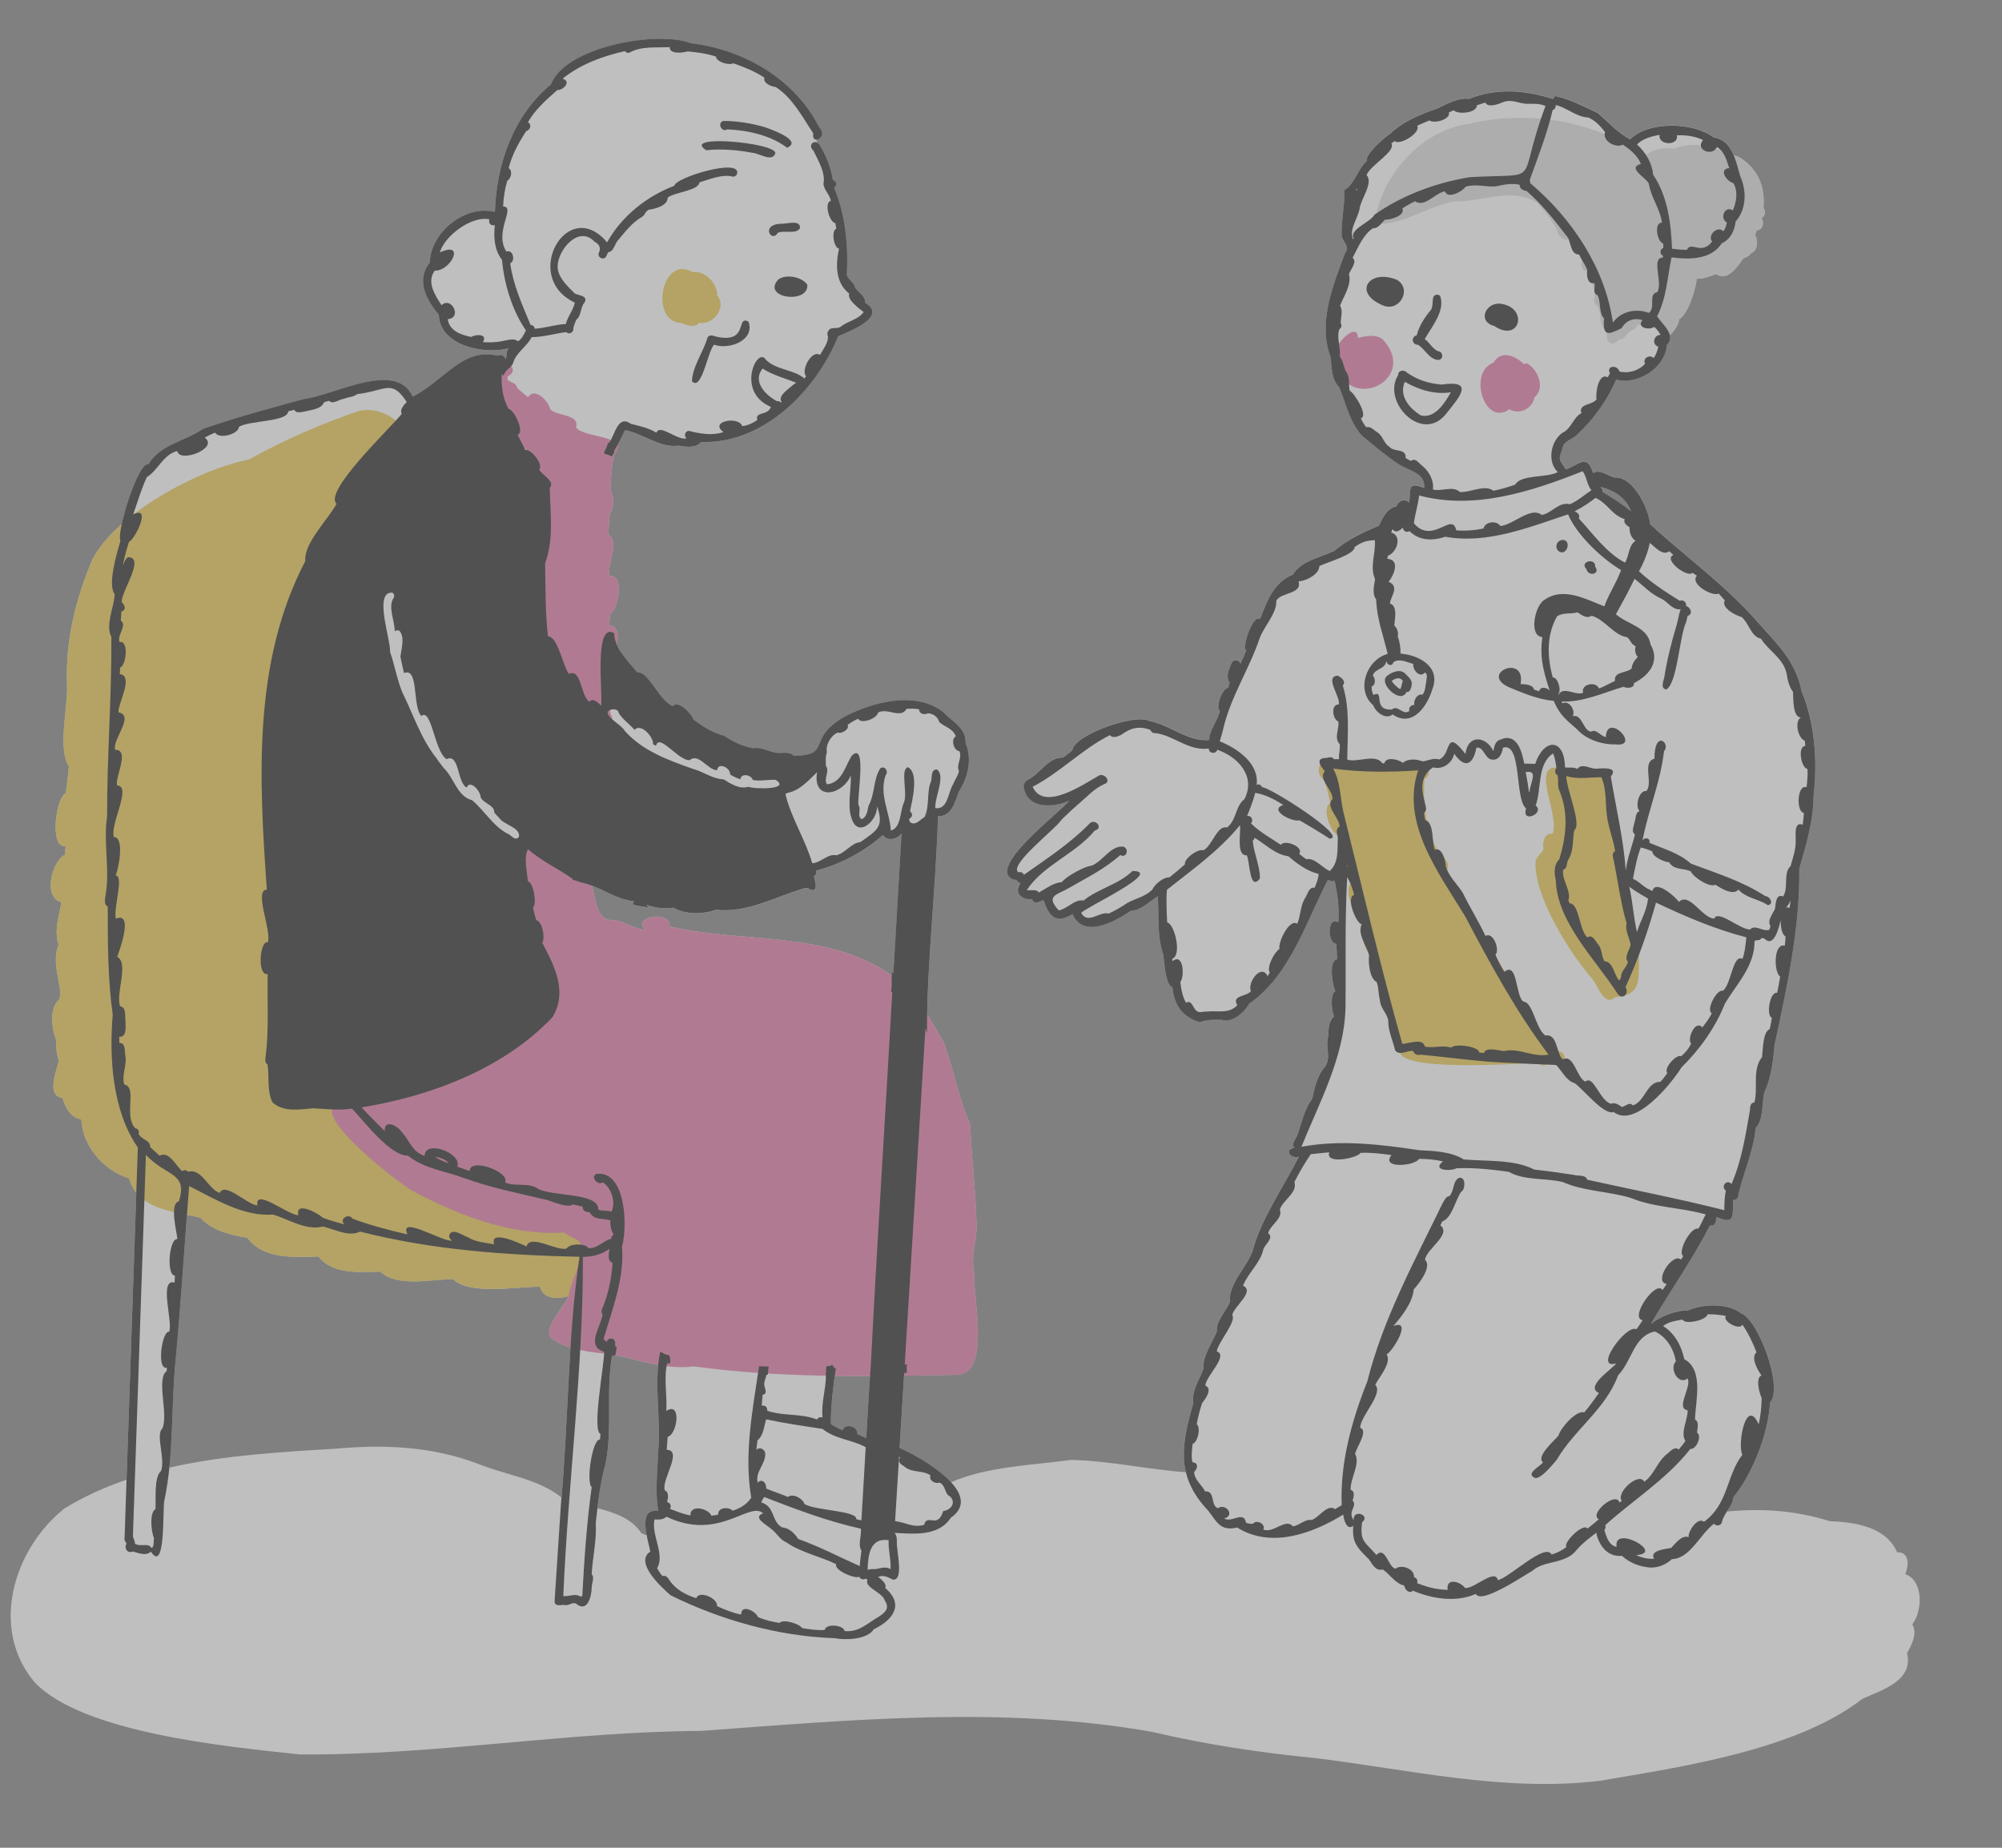
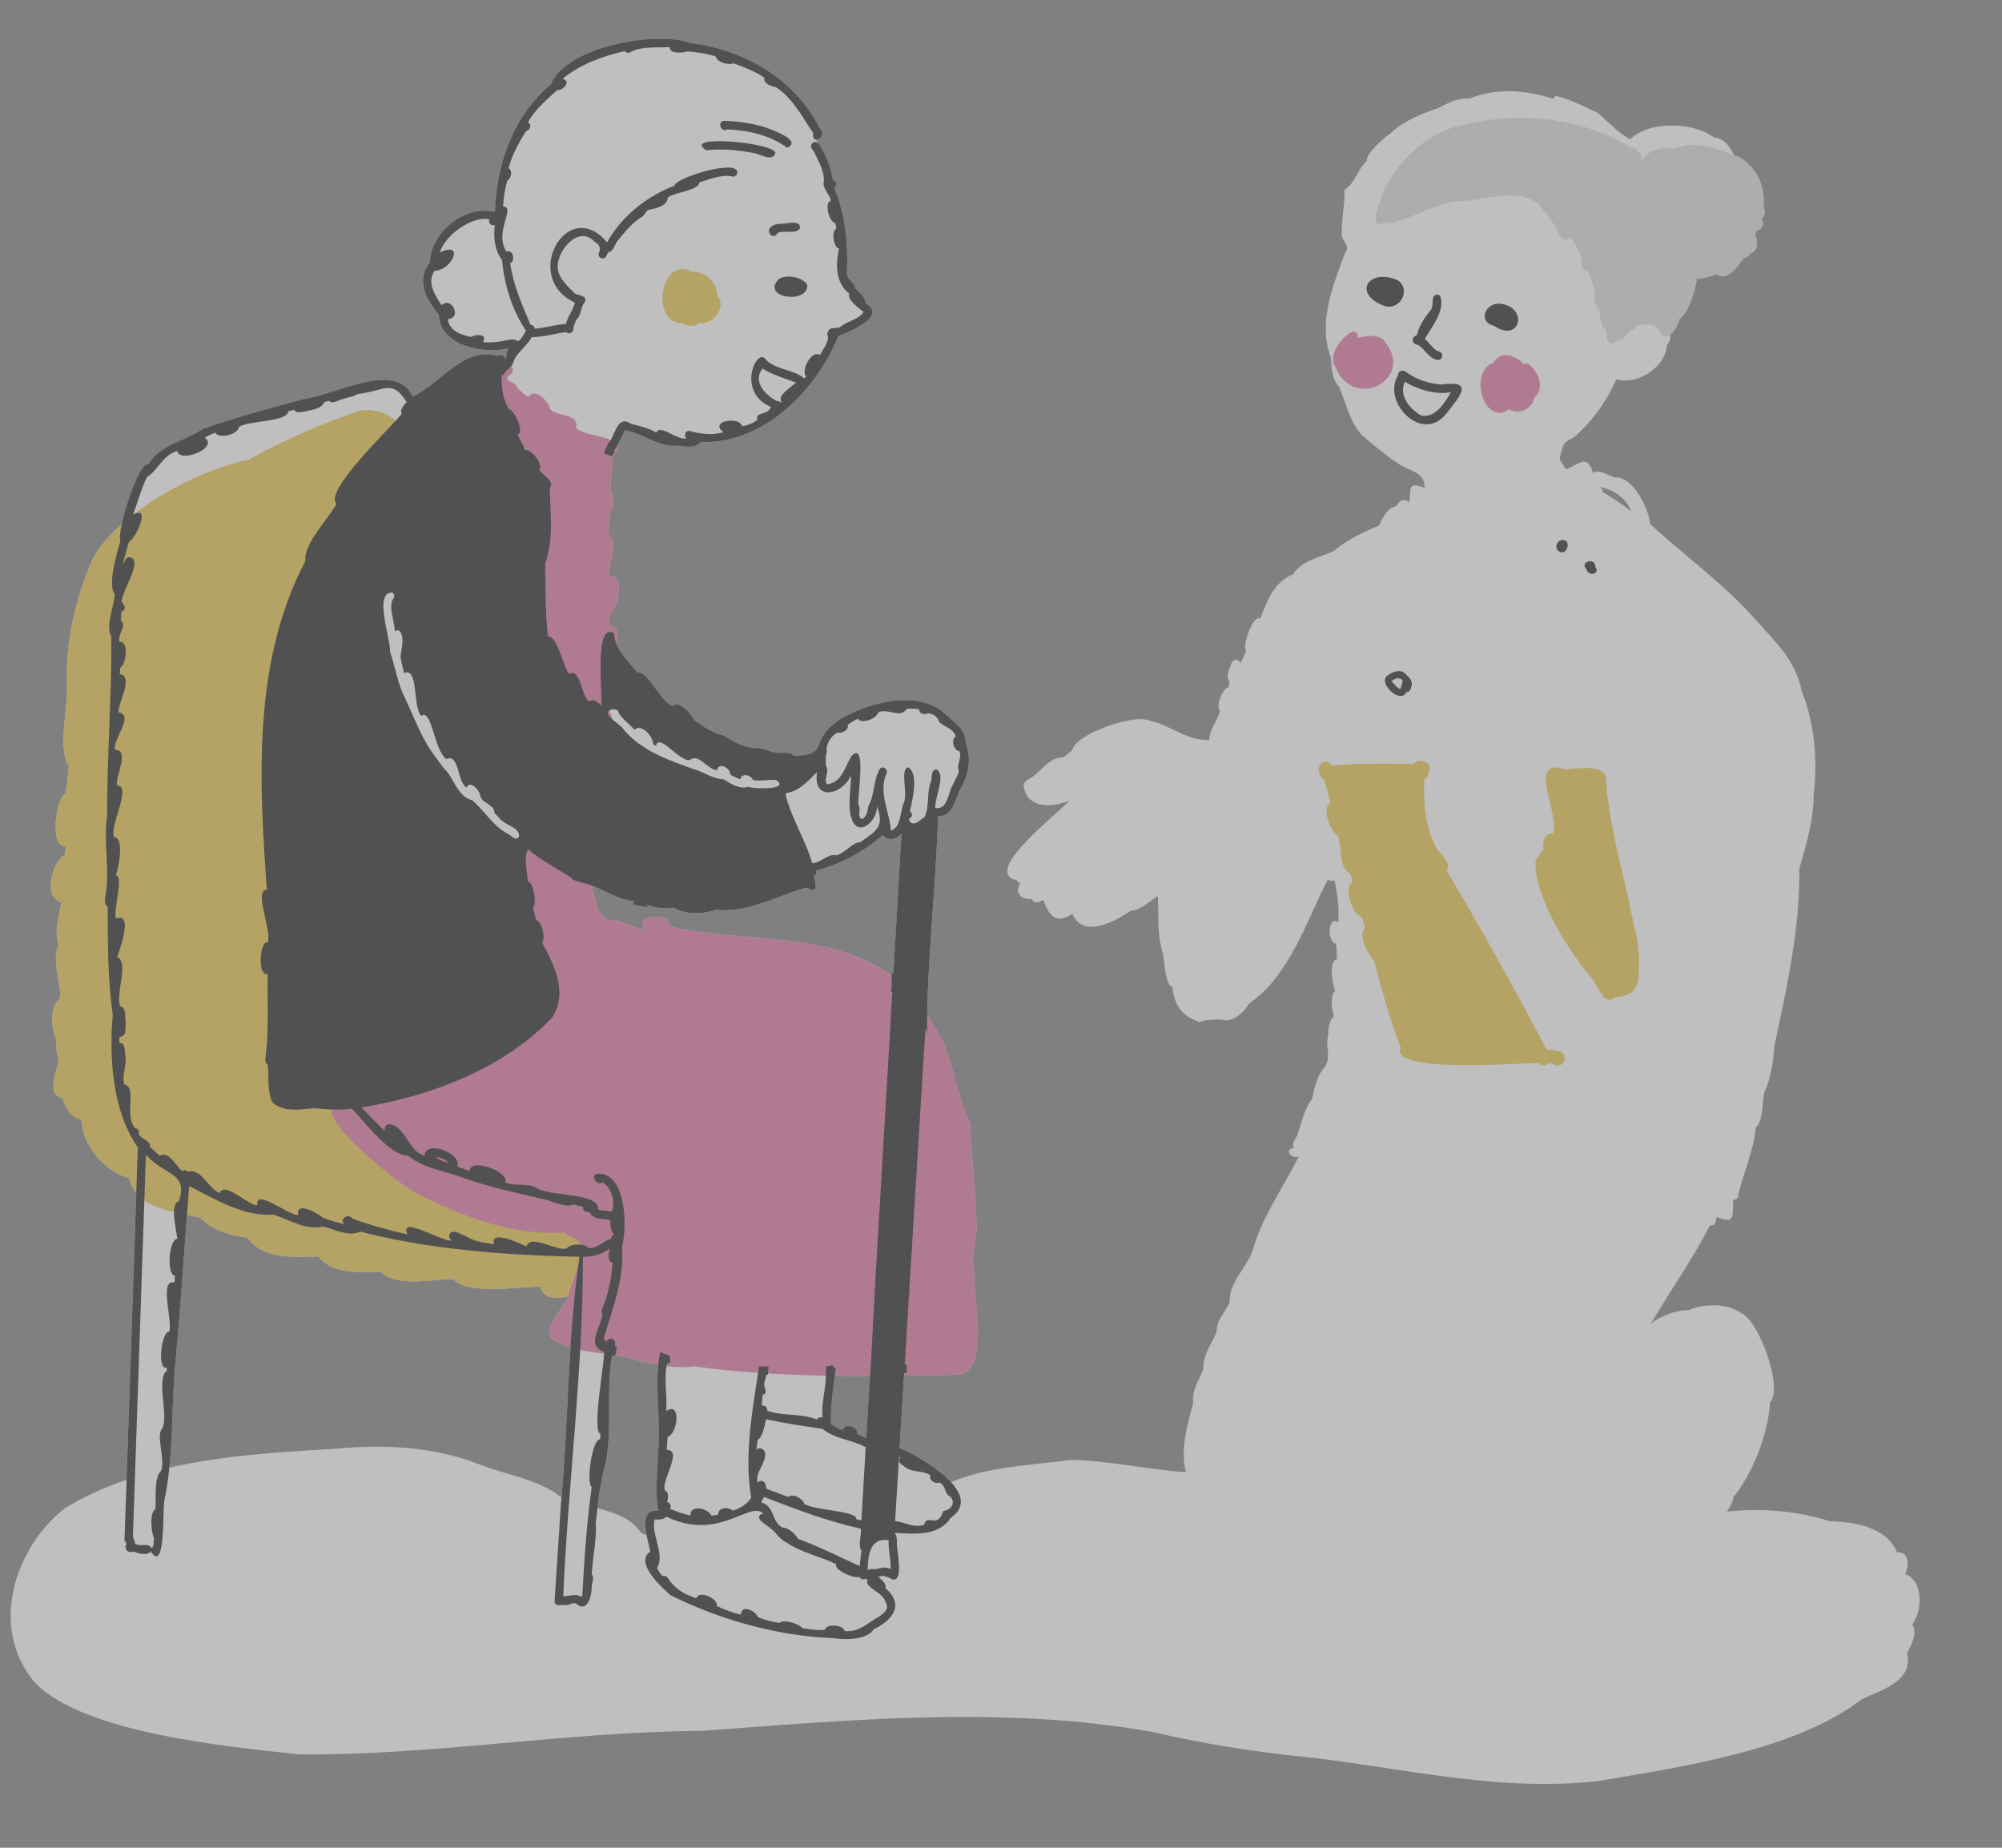
<svg xmlns="http://www.w3.org/2000/svg" width="208" height="192" viewBox="0 0 208 192" fill="none">
  <rect x="0" y="0" width="208" height="192" fill="#808080" stroke="none" />
  <g opacity="0.5" clip-path="url(#clip0_334_4445)">
    <path d="M198.681 168.79C199.746 167.391 199.876 164.28 197.955 163.563C198.32 162.681 198.412 161.234 197.103 161.303C197.103 161.303 197.103 161.3 197.103 161.297C195.946 158.629 192.693 158.162 190.11 158.068C186.583 156.949 183.032 156.711 179.417 157.064C179.732 156.563 180.071 156.074 180.091 155.582C182.094 153.076 183.698 149.081 183.907 145.715C185.317 144.189 182.686 137.109 180.897 136.451C179.522 135.393 177.007 135.448 175.413 136.142C174.1 136.12 172.46 136.801 171.527 137.544C173.527 134.109 175.843 130.889 177.66 127.313C178.142 127.465 178.36 126.901 178.319 126.433C180.384 127.316 179.957 126.261 180.085 124.649C180.373 124.727 180.664 124.43 180.608 124.142C181.15 121.804 182.182 119.625 182.414 117.186C183.273 116.283 183.02 114.618 183.335 113.435C184.036 111.957 184.218 110.208 184.374 108.586C185.658 102.583 187.021 96.436 186.944 90.263C187.653 87.712 188.42 85.347 188.428 82.641C188.852 79.129 188.551 75.103 187.193 71.84C186.545 68.566 184.569 66.86 182.587 64.592C179.251 60.771 175.151 57.852 171.454 54.462C171.276 52.768 169.646 49.456 167.774 49.612C167.058 49.44 166.207 48.689 165.512 49.146C164.883 47.061 164.109 48.272 162.68 48.759C161.93 47.517 161.917 47.938 162.334 46.566C162.485 45.722 163.403 45.679 163.904 45.103C165.615 43.503 166.976 41.607 167.918 39.429C170.153 40.032 173.049 38.175 173.191 35.819C173.527 35.491 173.584 35.144 173.493 34.799C173.962 34.47 174.395 33.688 174.482 33.131C175.391 32.672 176.271 29.773 176.262 28.962C176.262 28.962 176.262 28.962 176.264 28.962C176.963 28.982 177.652 28.73 178.285 28.468C179.477 29.322 180.533 27.668 181.156 26.816C181.469 26.764 181.747 26.564 181.929 26.303C182.632 26.049 182.697 24.965 182.333 24.426C182.404 24.259 182.467 24.093 182.525 23.921C182.528 23.921 182.531 23.921 182.536 23.921C183.158 23.866 183.309 23.154 183.019 22.656C183.394 22.465 183.461 21.924 183.213 21.607C183.395 19.29 182.619 17.568 180.753 16.358C180.547 16.276 180.337 16.194 180.126 16.108C179.733 15.184 179.141 14.411 178.064 14.272C175.998 12.684 171.323 12.508 169.37 14.471C168.033 13.743 167.124 12.677 165.97 11.712C164.558 11.055 163.131 10.312 161.68 9.975C161.668 9.95 161.661 9.922 161.646 9.9C161.555 10.026 161.456 10.145 161.352 10.262C158.506 9.349 155.479 9.097 152.642 10.255C151.491 10.118 150.41 10.732 149.405 11.23C147.616 11.843 145.843 12.548 144.45 13.872C143.873 14.222 141.802 16.045 142.021 16.706C141.165 17.389 140.706 19.184 139.678 19.719C139.752 21.213 139.349 22.819 139.4 24.34C139.354 25.019 140.377 25.511 139.76 26.257C138.481 29.663 136.905 33.525 138.257 37.1C138.372 38.191 138.339 39.397 139.148 40.22C139.847 41.911 140.242 43.838 141.496 45.227C142.729 46.242 143.954 47.306 145.281 48.181C146.314 48.909 148.105 49.039 147.989 50.687C146.127 49.968 146.653 50.856 146.41 52.215C145.993 51.709 145.27 52.027 145.096 52.59C144.108 52.793 143.689 53.763 143.266 54.612C141.617 55.298 139.997 56.057 138.619 57.231C137.197 57.899 135.184 58.256 134.33 59.682C132.289 60.526 131.662 62.463 130.916 64.308C130.226 63.708 128.976 67.277 129.491 67.548C129.311 68.018 129.104 68.484 128.889 68.941C128.784 68.5 128.185 68.447 127.982 68.839C127.731 69.453 127.301 70.29 127.768 70.893C127.72 71.077 127.669 71.26 127.611 71.441C127.001 71.488 126.289 73.423 126.748 73.872C126.498 74.897 125.675 75.791 125.631 76.879C123.337 77.046 121.6 75.3 119.425 74.893C117.947 74.09 111.595 76.335 111.427 77.937C111.108 78.197 110.79 78.454 110.461 78.7C108.836 78.664 108.109 80.415 106.742 81.028C106.474 81.211 106.291 81.533 106.385 81.866C106.85 84.074 109.441 83.917 111.103 83.177C110.098 84.428 102.335 90.264 105.338 91.385C105.421 91.417 105.508 91.424 105.593 91.404C105.68 91.579 105.836 91.721 106.033 91.759C105.302 92.764 106.147 93.534 107.227 93.41C107.399 94.011 108.007 93.7 108.393 93.501C109.012 95.207 109.65 96.035 111.417 94.975C112.543 97.499 115.628 95.883 117.531 94.602C118.477 94.643 119.588 93.51 120.293 93.12C120.4 95.136 120.193 97.256 120.854 99.192C120.954 99.89 121.08 102.373 121.8 102.564C121.995 104.509 122.91 105.674 124.637 106.2C125.348 105.933 126.144 105.931 126.909 105.947C127.982 106.321 129.28 105.197 129.766 104.291C134.03 101.332 135.671 95.805 137.956 91.405C138.17 91.482 138.438 91.624 138.65 91.479C138.969 92.921 139.14 94.335 139.043 95.825C137.836 95.102 137.923 98.068 138.823 98.044C138.877 98.583 138.9 99.127 138.904 99.67C137.999 99.787 138.435 102.379 138.737 102.975C138.147 103.265 138.362 105.076 138.599 105.592C138.055 106.06 137.992 106.985 137.989 107.667C137.656 108.83 138.361 109.823 137.634 110.87C136.85 111.733 136.544 113.103 136.33 114.171C135.455 115.319 135.251 116.662 134.762 117.987C134.595 118.375 134.089 118.935 134.491 119.257C133.355 119.414 134.099 120.456 134.945 120.169C133.342 123.355 131.006 126.641 130.14 129.97C129.491 131.747 127.631 133.331 127.771 135.292C127.369 136.265 126.299 137.277 126.421 138.341C125.923 139.578 124.92 140.881 125.028 142.245C124.614 143.339 123.763 144.56 123.981 145.752C123.218 148.446 122.665 150.742 123.21 152.979C119.216 152.698 115.284 151.783 111.291 151.699C107.32 152.239 102.542 152.38 98.811 154.02C97.339 152.417 94.671 150.982 93.466 150.467C93.622 147.96 93.775 145.453 93.931 142.944C95.744 142.919 97.555 142.885 99.364 142.851C103.037 142.791 101.033 134.813 101.233 132.296C100.804 130.657 101.492 129.008 101.46 127.338C101.381 123.803 100.93 120.342 100.803 116.837C99.565 114.049 99.103 111.168 98.045 108.324C97.477 107.311 96.93 106.353 96.33 105.437C96.467 98.621 97.263 91.683 97.456 84.836C98.862 84.833 99.196 83.459 99.617 82.279C100.565 80.835 101.039 78.904 100.328 77.234C100.4 75.66 98.948 74.987 98.03 74.038C95.226 71.76 90.74 72.922 87.769 74.467C83.665 76.813 86.534 78.47 82.476 78.548C82.144 78.122 81.421 78.246 80.936 78.248C80.037 78.242 79.144 77.565 78.259 77.757C77.115 77.546 76.168 77.094 75.232 76.453C74.059 76.178 73.056 75.507 72.064 74.789C71.901 74.202 70.452 72.688 69.901 73.377C68.452 72.792 67.415 69.743 66.183 69.857C65.499 68.986 64.556 68.051 64.096 67.011C64.283 66.04 64.174 64.941 63.273 64.976C63.313 64.576 63.361 64.175 63.418 63.779C64.256 63.28 64.914 59.553 63.298 59.869C63.068 58.643 64.438 56.162 63.185 55.535C63.223 54.803 63.3 54.078 63.368 53.347C63.808 52.74 63.827 51.651 63.427 51.017C63.458 49.747 63.523 48.458 63.812 47.215C64.162 46.812 64.241 46.504 64.14 46.26C64.417 45.749 64.665 45.222 64.93 44.705C66.792 45.046 68.545 46.576 70.45 46.314C71.209 46.431 72.279 46.613 72.821 45.934C79.317 46.176 84.796 40.563 87.08 34.946C88.307 34.405 92.265 32.917 89.867 31.457C89.955 30.816 89.144 30.381 88.822 29.88C88.747 29.383 88.127 29.098 87.975 28.578C88.142 25.584 87.833 22.297 86.654 19.515C87.08 19.182 86.869 18.855 86.52 18.7C86.332 17.444 85.826 16.185 85.169 15.098C85.096 14.98 85.013 14.901 84.929 14.848C84.894 14.736 84.851 14.627 84.799 14.523C85.212 14.55 85.795 13.915 85.109 13.222C82.546 8.178 77.253 5.145 71.743 4.489C68.391 3.152 58.726 4.826 57.23 8.788C53.328 12.014 51.565 17.101 51.419 22.032C48.365 21.232 44.716 24.158 44.659 27.286C43.167 29.131 44.292 31.156 45.591 32.728C45.68 35.932 50.321 36.885 52.842 36.198C52.575 36.565 52.669 36.956 52.548 37.336C52.423 37.023 52.05 36.751 51.715 36.972C48.061 36.093 46.217 39.505 42.887 41.226C41.149 37.38 34.718 41.086 31.598 41.465C28.071 42.419 24.501 43.38 21.07 44.578C19.19 45.89 16.697 46.149 15.412 48.248C14.617 48.031 13.171 52.02 12.654 54.453C11.34 55.617 10.267 56.859 9.612 58.115C7.868 62.24 6.808 66.488 6.961 71.013C7.105 73.461 5.944 77.682 7.162 79.652C7.075 80.579 6.964 81.507 6.831 82.429C5.807 82.833 5.104 88.19 6.819 87.923C6.8 88.224 6.787 88.524 6.755 88.827C5.483 89.344 4.353 93.267 6.393 93.758C6.136 95.114 5.598 96.765 6.091 98.166C5.426 99.775 6.118 101.548 6.279 103.211C6.249 103.414 6.219 103.618 6.19 103.822C5.119 104.656 5.35 106.844 5.816 107.983C5.812 108.747 5.884 109.504 6.104 110.23C5.867 111.327 4.784 113.848 6.496 114.086C6.791 115.115 7.378 116.189 8.451 116.298C8.557 119.062 10.761 121.621 13.404 122.439C13.575 123.031 13.835 123.519 14.162 123.928C14.112 125.459 14.055 126.976 14.006 128.532C13.987 128.994 13.971 129.503 13.957 129.984C13.957 129.979 13.957 129.976 13.957 129.971L13.956 129.993C13.911 131.278 13.87 132.631 13.82 133.944C13.727 136.815 13.624 139.659 13.53 142.544C13.403 146.268 13.278 150.014 13.147 153.755C10.902 154.525 8.734 155.501 6.682 156.752C1.402 160.971 -1.107 169.219 3.59 174.796C8.579 180.095 23.8 181.514 31.113 182.3C45.07 182.416 58.891 179.938 72.835 179.857C88.438 178.728 104.148 177.212 119.695 179.958C125.242 181.262 130.873 182.118 136.549 182.671C146.379 183.862 156.308 186.251 166.243 185.04C174.798 183.577 186.615 181.865 193.499 176.525C195.45 175.633 198.847 174.658 198.134 171.783C198.608 170.909 199.24 169.756 198.683 168.79L198.681 168.79ZM58.338 155.605C56 153.7 52.6 153.272 49.824 152.168C45.053 150.304 39.962 150.065 34.914 150.532C29.215 150.877 23.255 151.208 17.594 152.5C17.974 148.773 17.871 144.982 18.251 141.254C18.716 136.238 19.051 131.243 19.423 126.236C19.903 126.332 20.372 126.425 20.816 126.533C22.039 127.877 23.963 128.347 25.693 128.608C27.379 130.899 30.562 130.63 33.092 130.56C34.569 132.467 37.371 132.178 39.526 132.135C41.232 133.786 44.879 132.936 47.082 132.906C48.733 134.628 53.809 133.675 56.102 133.705C56.452 134.929 57.659 135.028 59.039 134.695C58.653 135.83 56.366 137.976 57.27 139.026C57.883 139.491 58.559 139.8 59.272 140.024C58.94 145.208 58.787 150.479 58.336 155.605L58.338 155.605ZM67.176 159.474C67.14 159.483 67.107 159.489 67.071 159.501C66.927 159.43 66.765 159.356 66.613 159.293C65.656 157.797 63.893 157.179 62.075 156.719C62.26 155.164 62.488 153.626 62.916 152.112C63.665 148.371 62.937 144.588 63.596 140.853C63.748 140.927 63.842 140.899 63.9 140.82C64.416 140.907 64.92 141.013 65.408 141.159C66.393 141.402 67.388 141.649 68.392 141.825C68.085 144.874 68.686 147.963 68.371 151.025C68.314 153.03 68.044 155.079 68.4 157.02C66.926 156.806 66.931 158.165 67.173 159.473L67.176 159.474ZM89.999 149.46C89.684 149.326 89.37 149.178 89.065 149.031C89.192 148.276 87.785 147.819 87.552 148.634C87.135 148.475 86.714 148.247 86.321 147.997C86.32 146.298 86.498 144.623 86.729 142.961C87.954 142.976 89.177 142.983 90.401 142.978C90.25 145.134 90.118 147.297 89.999 149.458L89.999 149.46ZM92.82 101.131C92.763 101.086 92.702 101.045 92.642 101.003C92.635 101.121 92.638 101.239 92.639 101.359C85.969 96.632 77.184 98.054 69.559 96.265C69.843 94.656 65.654 95.083 67 96.638C65.691 96.463 64.559 95.494 63.211 95.59C61.826 95.041 61.886 93.31 61.486 92.018C62.955 92.572 64.277 93.501 65.882 93.651C65.804 93.74 65.761 93.878 65.782 93.994C66.297 94.15 66.827 94.227 67.364 94.282C67.3 94.194 67.239 94.106 67.176 94.018C68.077 94.35 69.043 94.474 69.991 94.324C71.178 95.055 73.06 95.03 74.388 94.541C77.669 94.894 80.464 93.229 83.489 92.333C83.689 92.272 83.956 92.221 84.109 92.404C85.114 92.843 84.681 91.574 84.564 91.055C84.76 90.964 84.9 90.739 84.779 90.486C87.396 89.785 89.703 88.558 91.75 86.781C92.234 87.526 93.341 87.144 93.677 86.605C93.391 91.447 93.11 96.286 92.826 101.128L92.82 101.131ZM166.483 51.106C166.528 50.922 166.439 50.748 166.297 50.65C166.325 50.638 166.355 50.631 166.384 50.616C167.782 51.01 168.943 51.747 169.461 53.133C168.528 52.375 167.522 51.719 166.483 51.109L166.483 51.106Z" fill="#FEFEFE" />
    <path d="M68.226 122.638C67.084 119.639 64.818 117.128 62.159 115.395C60.127 113.891 59.026 111.661 57.122 109.926C53.06 105.665 46.65 105.227 42.175 101.607C37.996 96.134 36.809 88.785 36.154 82.061C35.176 77.159 33.919 72.253 33.795 67.225C34.352 61.165 38.259 56.137 40.521 50.67C40.968 49.195 42.314 48.055 42.515 46.513C42.646 44.018 39.597 42.141 37.304 42.7C33.368 44.028 29.511 45.73 25.824 47.763C20.63 48.77 12.108 53.329 9.609 58.12C7.865 62.245 6.805 66.493 6.958 71.018C7.102 73.466 5.941 77.687 7.159 79.657C7.072 80.584 6.961 81.512 6.828 82.434C5.804 82.838 5.101 88.195 6.815 87.928C6.797 88.229 6.784 88.529 6.752 88.832C5.48 89.348 4.35 93.272 6.39 93.763C6.133 95.119 5.595 96.77 6.088 98.171C5.423 99.779 6.115 101.553 6.276 103.215C6.246 103.419 6.216 103.623 6.187 103.827C5.116 104.661 5.347 106.848 5.813 107.988C5.809 108.752 5.881 109.509 6.101 110.235C5.864 111.332 4.781 113.853 6.493 114.091C6.788 115.12 7.375 116.194 8.448 116.303C8.554 119.067 10.758 121.626 13.401 122.444C14.351 125.737 18.056 125.857 20.813 126.533C22.037 127.876 23.96 128.347 25.69 128.607C27.377 130.898 30.559 130.632 33.089 130.559C34.566 132.467 37.369 132.178 39.523 132.135C41.23 133.785 44.876 132.936 47.079 132.906C48.73 134.628 53.807 133.675 56.099 133.705C56.933 136.616 62.626 133.165 63.967 132.638C67.872 130.637 69.525 126.612 68.224 122.635L68.226 122.638Z" fill="#E7C549" />
    <path d="M101.238 132.299C100.809 130.66 101.497 129.011 101.465 127.342C101.386 123.806 100.935 120.345 100.808 116.84C99.57 114.052 99.108 111.171 98.05 108.327C96.692 105.908 95.463 103.789 93.295 101.851C86.552 96.534 77.437 98.114 69.556 96.268C69.84 94.659 65.651 95.086 66.998 96.641C65.688 96.465 64.556 95.497 63.208 95.593C61.254 94.82 62.175 91.698 60.63 90.768C62.514 88.048 57.196 89.687 56.202 88.235C56.088 87.544 55.023 87.439 54.646 87.921C51.481 84.372 54.371 98.891 55.795 99.212C56.233 100.21 56.543 101.484 57.373 102.229C57.061 103.503 56.726 104.745 55.746 105.765C54.738 104.931 51.298 107.611 51.522 108.811C50.935 109.126 50.345 109.432 49.754 109.735C49.664 109.582 49.532 109.491 49.382 109.444C47.184 109.754 45.717 112.063 43.477 112.592C42.431 112.57 41.568 113.549 40.531 113.736C40.107 113.259 39.577 113.596 39.191 114.033C38.516 114.189 37.15 113.95 37.259 114.989C29.165 113.31 41.188 122.925 43.127 123.898C47.949 126.394 53.151 128.412 58.645 128.078C59.208 128.655 60.446 128.69 60.461 129.704C60.416 131.403 59.4 132.947 59.07 134.617C58.772 135.727 56.348 137.956 57.275 139.029C59.576 140.777 62.761 140.363 65.413 141.165C67.597 141.704 69.835 142.273 72.097 141.984C81.127 143.221 90.292 143.033 99.371 142.86C103.044 142.8 101.04 134.822 101.24 132.304L101.238 132.299Z" fill="#DF75A3" />
    <path d="M54.185 46.229C54.624 46.704 55.074 47.163 55.495 47.645C54.952 50.841 54.886 54.434 55.39 57.603C55.501 62.608 54.837 65.049 57.914 69.492C59.208 70.951 60.144 73.014 62.012 73.799C61.774 76.066 64.249 75.738 63.462 74.221C62.922 72.707 64.805 70.311 63.449 69.53C63.495 69.119 63.549 68.711 63.606 68.3C64.168 67.612 64.684 64.924 63.281 64.98C63.321 64.579 63.369 64.179 63.426 63.782C64.264 63.283 64.922 59.557 63.306 59.872C63.076 58.647 64.446 56.165 63.193 55.538C63.231 54.806 63.307 54.081 63.376 53.351C63.816 52.744 63.835 51.654 63.435 51.02C63.466 49.75 63.531 48.461 63.819 47.221C65.568 45.206 60.611 45.533 59.847 44.416C60.238 42.99 57.901 43.29 57.167 42.528C57.068 41.816 55.621 40.149 54.874 41.263C54.477 40.974 54.096 40.655 53.744 40.313C53.693 40.034 53.475 39.815 53.193 39.75C53.193 39.75 53.193 39.75 53.196 39.751C53.225 39.755 53.252 39.764 53.281 39.774C53.08 39.717 52.928 39.556 52.729 39.507C52.727 39.375 52.735 39.239 52.744 39.108C54.177 38.432 52.379 36.982 51.641 38.173C50.592 40.926 52.27 44.26 54.193 46.24L54.185 46.229Z" fill="#DF75A3" />
    <path d="M158.68 37.784C158.567 37.756 158.447 37.769 158.323 37.845C157.441 36.949 155.953 36.337 155.16 37.693C152.483 38.64 154.222 44.407 156.806 42.523C157.8 43.145 159.238 42.484 159.42 41.296C160.587 40.344 159.8 38.404 158.681 37.781L158.68 37.784Z" fill="#DF75A3" />
    <path d="M143.632 35.239C142.878 34.704 141.901 34.902 141.077 35.119C141.077 35.119 141.077 35.119 141.075 35.119C141.137 33.002 137.522 36.618 138.729 38.086C140.643 42.988 147.398 39.184 143.632 35.242L143.632 35.239Z" fill="#DF75A3" />
    <path d="M70.726 33.555C71.293 33.76 72.222 34.129 72.651 33.525C74.094 33.847 75.553 31.907 74.523 30.705C74.572 29.472 73.228 28.087 71.994 28.283C68.701 26.384 67.484 33.393 70.723 33.555L70.726 33.555Z" fill="#E7C549" />
    <path d="M170.249 101.26C170.345 99.543 170.275 97.969 169.779 96.302C168.858 91.31 167.199 86.166 166.852 80.984L166.849 80.984C166.849 80.984 166.849 80.981 166.849 80.978C166.844 79.302 163.757 79.891 162.634 79.944C158.468 78.589 162.19 84.715 161.303 86.632C160.446 86.505 160.208 87.608 160.372 88.265C160.111 88.682 159.691 88.997 159.54 89.482C159.314 93.075 163.121 99.082 165.448 101.743C166.035 102.431 166.656 104.622 167.803 103.639C169.535 103.398 170.157 102.97 170.249 101.263L170.249 101.26Z" fill="#E7C549" />
    <path d="M161.834 109.202C161.454 109.119 161.075 109.074 160.697 109.06C157.376 102.753 153.92 96.55 150.307 90.472C150.951 89.5 149.31 88.644 149.068 87.791C148.027 85.621 147.874 83.288 147.987 80.93C148.273 80.829 148.481 80.495 148.431 80.189C149.001 79.251 147.407 78.636 146.864 79.378C144.056 79.348 141.193 79.289 138.408 79.551C137.226 78.297 136.393 80.314 137.585 81.064C137.84 81.817 138.052 82.66 138.198 83.452C137.288 83.977 138.233 86.439 138.99 86.81C139.465 88.043 138.972 90.05 140.321 90.836C140.401 91.122 140.476 91.411 140.534 91.704C139.48 92.071 140.562 95.185 141.478 95.263C141.61 95.662 141.717 96.004 141.843 96.421C141.016 97.058 142.115 99.282 142.749 99.814C143.57 102.873 144.387 105.901 145.537 108.857C144.116 111.58 158.15 110.441 159.852 110.457C160.109 110.802 160.614 110.748 160.875 110.486C161.027 110.499 161.179 110.521 161.327 110.545C162.455 111.33 163.178 109.343 161.831 109.204L161.834 109.202Z" fill="#E7C549" />
    <path d="M172.41 34.249C172.982 35.966 174.329 34.169 174.49 33.136C175.399 32.677 176.279 29.779 176.269 28.967C176.969 28.987 177.657 28.736 178.29 28.473C179.482 29.327 180.538 27.673 181.161 26.821C181.474 26.769 181.752 26.57 181.934 26.308C182.637 26.055 182.702 24.971 182.338 24.431C182.409 24.265 182.472 24.099 182.53 23.926C182.533 23.926 182.536 23.927 182.541 23.927C183.163 23.872 183.314 23.159 183.027 22.662C183.402 22.471 183.469 21.929 183.221 21.612C183.402 19.296 182.626 17.573 180.761 16.363C178.692 15.543 176.158 14.462 173.967 15.443C172.766 15.276 171.05 15.526 170.559 16.793C170.507 16.755 170.457 16.714 170.413 16.673C170.744 16.334 170.553 16.023 170.064 15.641C170.016 15.411 169.735 15.265 169.519 15.366C164.492 12.311 158.304 11.535 152.594 12.868C147.867 13.544 143.941 17.754 142.954 22.345C142.912 22.463 142.895 22.583 142.941 22.703C142.849 22.997 143.161 23.433 143.498 23.25C146.054 23.19 148.549 21.326 151.158 20.929C153.923 21.005 157.201 19.38 159.748 21.108C160.503 21.931 161.18 22.848 161.753 23.81C161.706 24.391 162.791 25.472 163.073 24.567C163.669 25.318 164.184 26.197 164.374 27.152C164.138 27.542 164.438 28.259 164.928 28.173C165.398 28.978 165.569 29.875 165.727 30.809C165.506 31.112 165.659 31.638 165.963 31.807C166.43 32.517 166.072 33.832 166.816 34.254C167.099 34.675 166.723 35.455 167.303 35.608C167.62 35.866 167.894 35.571 168.244 35.239C168.741 35.319 169.005 34.69 169.349 34.42C169.66 34.316 170.016 34.126 170.091 33.782C170.658 33.678 171.259 33.742 171.832 33.786C172 33.951 172.19 34.133 172.404 34.254L172.41 34.249Z" fill="#D9D9D9" />
    <path d="M150.282 42.957C151.549 41.347 153.311 39.437 149.79 39.959C148.504 39.867 147.238 39.48 146.177 38.715C145.876 38.379 145.245 38.469 145.259 38.985C143.507 41.736 147.779 46.204 150.282 42.954L150.282 42.957ZM147.623 43.166C146.395 42.422 145.322 41.103 145.956 39.671C147.394 40.505 149.072 41.026 150.74 40.762C150.136 41.835 149.077 43.532 147.623 43.166Z" fill="#222222" />
    <path d="M155.256 33.874C157.903 35.664 158.842 32.004 155.955 31.565C154.392 31.335 153.417 33.402 155.256 33.874Z" fill="#222222" />
    <path d="M145.154 29.085C142.204 27.862 140.443 30.487 143.808 31.784C145.482 32.34 146.693 30.02 145.154 29.085Z" fill="#222222" />
    <path d="M147.32 35.828C148.058 36.264 148.448 37.289 149.377 37.401C149.991 37.433 150.011 36.53 149.378 36.486C148.828 36.233 148.51 35.583 148.025 35.229C148.778 33.915 150.147 32.327 149.64 30.777C149.446 30.518 149.009 30.585 148.911 30.906C148.791 31.327 148.91 31.851 148.651 32.221C148 32.998 147.445 33.865 147.192 34.84C146.57 35.013 146.686 35.819 147.323 35.828L147.32 35.828Z" fill="#222222" />
    <path d="M162.241 57.398C162.914 57.433 163.186 56.146 162.393 56.105C161.573 56.105 161.434 57.249 162.241 57.398Z" fill="#222222" />
    <path d="M164.835 59.151C165.011 59.951 166.315 59.661 165.735 58.885C165.797 57.894 164.032 58.358 164.835 59.151Z" fill="#222222" />
-     <path d="M105.343 91.397C105.426 91.429 105.512 91.436 105.598 91.416C105.684 91.59 105.84 91.732 106.037 91.77C105.306 92.775 106.151 93.546 107.231 93.421C107.404 94.022 108.012 93.712 108.398 93.513C109.017 95.219 109.655 96.047 111.421 94.986C112.548 97.51 115.632 95.894 117.536 94.614C118.482 94.655 119.593 93.522 120.297 93.131C120.404 95.147 120.198 97.268 120.859 99.204C120.959 99.902 121.085 102.385 121.805 102.576C122 104.52 122.914 105.686 124.641 106.212C125.353 105.945 126.148 105.943 126.913 105.958C127.986 106.332 129.285 105.209 129.771 104.303C134.035 101.343 135.676 95.816 137.961 91.416C138.175 91.493 138.442 91.636 138.654 91.491C138.974 92.932 139.145 94.346 139.048 95.837C137.841 95.113 137.928 98.079 138.828 98.055C138.881 98.595 138.905 99.138 138.909 99.681C138.004 99.798 138.44 102.39 138.741 102.987C138.151 103.276 138.367 105.087 138.604 105.604C138.059 106.071 137.997 106.996 137.994 107.678C137.661 108.842 138.366 109.835 137.638 110.881C136.855 111.744 136.548 113.114 136.334 114.182C135.46 115.331 135.256 116.673 134.767 117.998C134.599 118.387 134.093 118.946 134.496 119.269C133.36 119.426 134.103 120.467 134.949 120.18C133.346 123.367 131.011 126.652 130.144 129.981C129.495 131.758 127.636 133.343 127.776 135.303C127.373 136.276 126.304 137.289 126.425 138.352C125.927 139.589 124.924 140.893 125.033 142.257C124.619 143.35 123.767 144.571 123.985 145.763C122.812 149.912 122.131 153.117 125.193 156.606C126.327 157.747 126.522 159.22 128.535 158.723C132.005 160.913 136.281 159.397 139.555 157.38C139.624 157.885 139.904 159.086 140.595 158.547C140.478 160.149 140.855 160.711 142.237 162.038C142.573 162.546 142.935 163.288 143.667 163.083C144.446 163.616 144.958 164.553 145.901 164.75C145.947 165.185 146.41 165.648 146.794 165.287C148.839 166.148 151.287 166.528 153.332 165.624C153.886 166.746 158.337 163.701 159.218 163.221C160.396 162.105 162.673 162.577 163.828 161.027C164.415 160.338 165.137 159.817 165.844 159.267C166.115 160.597 167.037 161.828 168.511 161.662C169.301 162.391 170.356 162.802 171.417 162.882C172.265 162.927 173.078 162.583 173.705 162.011C175.629 161.947 176.644 159.371 178.094 158.321C178.284 158.646 178.871 158.526 178.911 158.117C179.124 157.227 180.052 156.418 180.087 155.593C182.09 153.087 183.695 149.092 183.904 145.726C185.313 144.2 182.682 137.12 180.894 136.462C179.519 135.404 177.004 135.459 175.409 136.156C174.097 136.134 172.456 136.815 171.524 137.557C173.524 134.123 175.839 130.902 177.656 127.327C178.139 127.478 178.356 126.914 178.315 126.447C180.381 127.33 179.954 126.275 180.082 124.663C180.369 124.741 180.66 124.444 180.604 124.156C181.146 121.818 182.179 119.639 182.41 117.2C183.269 116.297 183.016 114.632 183.331 113.448C184.033 111.97 184.214 110.221 184.37 108.6C185.655 102.597 187.018 96.45 186.941 90.277C187.649 87.725 188.416 85.36 188.424 82.654C188.848 79.143 188.547 75.117 187.19 71.854C186.541 68.58 184.565 66.874 182.583 64.606C179.247 60.785 175.147 57.866 171.45 54.476C171.272 52.782 169.642 49.469 167.77 49.626C167.054 49.454 166.203 48.703 165.509 49.16C164.88 47.075 164.105 48.286 162.676 48.773C161.927 47.531 161.913 47.952 162.331 46.58C162.481 45.736 163.399 45.693 163.9 45.117C165.611 43.516 166.972 41.621 167.914 39.443C170.149 40.045 173.045 38.189 173.187 35.833C174.21 34.829 172.661 33.668 172.163 32.864C173.15 30.979 173.229 28.811 173.664 26.744C175.474 26.976 177.766 27.016 178.876 25.286C179.771 24.889 180.226 23.957 180.327 23.017C181.472 21.718 181.476 19.806 180.801 18.297C180.353 16.762 179.963 14.533 178.057 14.288C175.991 12.701 171.316 12.527 169.364 14.487C168.026 13.76 167.117 12.693 165.964 11.729C164.551 11.071 163.124 10.328 161.673 9.994C161.661 9.969 161.654 9.941 161.639 9.919C161.548 10.045 161.449 10.164 161.345 10.281C158.499 9.368 155.472 9.116 152.635 10.274C151.484 10.137 150.403 10.752 149.399 11.249C147.609 11.863 145.837 12.567 144.443 13.891C143.866 14.241 141.795 16.064 142.014 16.725C141.158 17.409 140.699 19.203 139.671 19.738C139.745 21.233 139.342 22.838 139.393 24.359C139.347 25.038 140.37 25.53 139.753 26.276C138.474 29.682 136.899 33.544 138.251 37.119C138.365 38.21 138.332 39.416 139.142 40.239C139.84 41.93 140.235 43.858 141.489 45.246C142.722 46.261 143.947 47.325 145.274 48.2C146.307 48.928 148.098 49.058 147.982 50.706C146.121 49.987 146.646 50.875 146.403 52.234C145.986 51.728 145.263 52.046 145.09 52.609C144.101 52.812 143.682 53.782 143.259 54.631C141.61 55.317 139.99 56.076 138.612 57.25C137.191 57.918 135.177 58.275 134.324 59.701C132.282 60.545 131.655 62.482 130.91 64.327C130.219 63.727 128.969 67.296 129.484 67.567C129.304 68.037 129.097 68.503 128.882 68.96C128.777 68.519 128.178 68.466 127.975 68.858C127.725 69.472 127.294 70.309 127.761 70.912C127.713 71.096 127.663 71.279 127.604 71.46C126.994 71.507 126.282 73.442 126.741 73.891C126.491 74.916 125.668 75.81 125.624 76.898C123.33 77.065 121.593 75.32 119.418 74.912C117.94 74.109 111.589 76.354 111.42 77.956C111.101 78.216 110.783 78.473 110.454 78.719C108.829 78.683 108.103 80.433 106.735 81.047C106.467 81.23 106.284 81.552 106.378 81.885C106.843 84.093 109.434 83.936 111.097 83.195C110.091 84.447 102.328 90.283 105.332 91.404L105.343 91.397ZM136.579 92.253C136.021 92.133 135.872 92.854 135.651 93.224C135.077 94.089 135.16 95.099 134.779 95.983C133.941 95.432 132.752 97.95 132.933 98.609C132.437 98.876 131.538 100.538 131.93 101.055C131.858 101.188 131.789 101.299 131.695 101.44C131.051 100.058 129.57 102.101 129.963 102.973C129.58 103.589 127.904 103.375 128.551 104.455C127.645 105.41 126.488 104.966 125.306 105.118C125.032 105.09 124.589 105.283 124.356 105.057C123.906 104.806 123.88 103.846 123.219 104.195C122.847 103.532 122.717 102.791 122.634 102.033C123.101 101.441 122.941 98.945 121.824 99.879C121.814 99.793 121.803 99.705 121.793 99.622C122.815 99.265 122.048 96.02 121.267 95.842C121.209 94.713 121.149 93.559 121.237 92.457C123.869 90.371 126.682 88.379 128.825 85.746C128.946 86.52 128.406 88.968 129.531 88.868C129.868 89.461 129.798 92.717 130.903 91.282C130.91 89.954 130.275 88.699 130.149 87.363C130.273 87.279 130.329 87.165 130.338 87.045C131.471 87.723 132.504 88.807 133.855 88.971C134.804 89.782 135.806 90.522 136.998 90.81C136.98 91.315 136.764 91.792 136.582 92.256L136.579 92.253ZM139.045 90.895C139.045 90.895 139.055 90.874 139.06 90.866C139.06 90.874 139.059 90.885 139.059 90.893C139.054 90.893 139.051 90.895 139.045 90.898L139.045 90.895ZM139.563 84.334C139.229 82.821 139.279 81.243 138.509 79.863C141.398 80.261 144.417 80.249 147.34 80.052C145.491 85.557 149.539 90.774 152.249 95.26C154.784 100.075 157.524 105.133 160.887 109.585C159.347 109.904 157.768 108.849 156.264 109.217C155.704 109.179 154.428 108.737 154.163 109.416C154.009 109.403 153.851 109.389 153.697 109.372C153.642 108.715 151.151 108.401 150.776 108.858C149.873 108.567 148.938 108.945 148.032 108.75C147.874 107.815 146.35 108.456 145.691 108.465C143.439 100.475 141.559 92.374 139.561 84.331L139.563 84.334ZM158.555 84.006C158.031 85.631 160.55 84.508 159.549 83.7C160.186 81.988 159.666 79.386 161.367 78.283C161.562 78.773 161.638 79.297 161.708 79.827C161.501 80.027 161.535 80.418 161.812 80.55C161.975 81.079 161.772 81.575 161.992 82.102C163.002 84.464 162.732 86.907 161.999 89.309C161.441 89.803 161.451 90.716 161.641 91.455C161.761 95.819 165.798 99.737 168.03 103.21C168.498 103.996 169.326 103.272 168.886 102.567C170.181 99.745 171.219 96.783 172.052 93.789C175.112 95.242 178.182 96.554 181.442 97.398C181.351 98.15 181.306 98.914 181.034 99.637C180.022 99.126 179.904 102.207 179.004 102.957C178.395 102.723 177.208 104.945 177.854 105.294C177.587 105.82 177.224 106.294 176.868 106.76C176.155 105.915 175.24 107.927 175.698 108.444C175.466 108.96 175.087 109.384 174.67 109.754C174.158 109.497 172.791 111.044 173.232 111.508C173.003 111.822 172.772 112.131 172.509 112.416C171.1 112.369 170.933 114.461 169.64 114.862C169.323 114.459 168.889 114.943 168.513 115.036C168.205 114.792 167.759 114.512 167.357 114.696C166.181 114.319 165.542 111.642 164.72 112.394C163.8 112.011 163.52 109.457 162.359 110.087C161.678 109.457 161.826 107.363 160.552 107.603C159.515 106.812 159.277 104.126 158.269 104.076C157.437 103.471 157.692 99.844 156.294 100.989C155.94 100.426 155.616 99.833 155.371 99.21C155.866 98.715 155.134 96.765 154.335 97.257C153.597 95.679 152.723 94.313 151.978 92.775C151.395 91.849 150.607 91.18 150.221 90.081C150.221 89.549 149.839 87.954 149.082 88.306C148.715 87.517 149.049 85.508 148.07 85.202C148.018 84.958 147.966 84.709 147.941 84.458C148.337 84.221 148.088 83.726 148.03 83.373C147.622 81.861 147.578 80.662 148.877 79.738C149.875 79.996 150.854 79.338 151.09 78.328C152.232 79.938 153.053 79.439 153.396 77.69C154.185 77.597 154.225 78.753 154.917 78.909C155.7 79.104 156.068 78.332 156.147 77.692C158.151 77.055 157.354 83.108 158.555 83.998L158.555 84.006ZM158.515 80.235C159.912 79.952 158.925 81.462 158.924 82.264C158.902 82.271 158.877 82.273 158.855 82.285C158.763 81.598 158.649 80.916 158.515 80.238L158.515 80.235ZM166.967 84.866C167.135 86.083 167.619 87.24 167.807 88.441C167.358 88.675 167.648 89.233 167.702 89.611C168.12 91.723 168.387 93.843 168.995 95.927C168.802 96.646 169.305 97.447 169.413 98.176C169.319 98.733 168.704 99.435 169.125 99.933C169.046 100.499 168.402 100.895 168.434 101.472C168.39 101.582 168.357 101.846 168.196 101.857C167.69 101.277 167.603 99.925 166.703 99.888C166.332 99.318 166.498 98.596 165.966 98.045C165.733 97.704 165.401 97.059 164.917 97.406C164.049 96.61 164.094 93.876 163.068 93.863C163.027 93.754 162.989 93.651 162.951 93.542C163.28 92.568 162.24 91.461 162.404 90.369C162.882 90.232 162.725 89.684 162.926 89.35C163.526 88.389 163.366 87.343 163.555 86.273C164.403 85.704 162.69 81.884 162.739 80.637C163.913 81.014 165.15 80.758 166.375 80.762C166.943 82.052 166.774 83.511 166.964 84.869L166.967 84.866ZM169.272 92.145C169.889 92.588 170.546 92.992 171.221 93.365C171.105 94.651 170.437 95.655 170.072 96.846C169.706 95.288 169.643 93.696 169.272 92.145ZM140.029 90.051C140.01 90.061 139.996 90.074 139.979 90.084C139.976 89.982 139.973 89.883 139.967 89.782C139.987 89.871 140.01 89.959 140.029 90.051ZM174.817 137.111C175.03 137.714 177.398 137.142 177.395 136.567C178.053 136.552 178.651 136.622 179.307 136.733C178.917 137.326 180.806 138.282 181.028 137.642C181.641 138.526 182.107 139.515 182.493 140.518C181.861 141.082 182.627 142.383 183.015 142.929C182.361 143.133 182.795 144.796 183.031 145.275C183.005 146.188 182.932 147.107 182.717 147.997C181.418 145.075 180.482 150.08 181.022 151.168C179.341 153.354 179.601 156.244 177.044 158.131C176.379 157.576 175.351 159.144 175.44 159.727C174.752 159.449 174.051 160.407 173.622 160.847C173.101 160.963 171.329 161.075 171.849 161.965C171.212 162.02 170.56 161.865 169.989 161.586C173.069 161.413 167.545 158.373 167.963 160.732C167.156 160.599 166.873 159.65 166.691 158.961C166.823 158.837 166.85 158.635 166.782 158.478C169.687 155.856 173.154 153.706 175.621 150.559C176.225 150.64 176.874 149.222 176.312 148.862C176.342 148.447 176.579 147.769 176.106 147.5C176.151 145.552 177.048 142.353 174.99 141.232C174.705 139.855 174 138.542 172.787 137.788C173.361 137.339 174.099 137.24 174.814 137.114L174.817 137.111ZM176.458 127.686C175.733 127.371 174.238 130.049 174.878 130.534C174.806 130.657 174.716 130.77 174.639 130.886C173.791 130.108 171.743 133.224 173.168 133.414C173.032 133.632 172.879 133.837 172.724 134.043C172.028 132.976 169.246 136.978 170.669 137.176C170.467 137.505 170.24 137.819 170.014 138.13C169.008 137.527 165.468 142.368 167.921 141.672C167.523 142.254 164.612 144.087 166.123 144.742C165.631 145.439 165.155 146.11 164.595 146.766C163.793 146.474 162.105 148.421 161.912 149.183C161.511 149.675 159.525 151.379 160.321 151.946C159.977 152.413 158.403 153.141 159.51 153.588C160.195 153.624 161.396 152.074 161.74 151.684C163.567 148.547 166.828 146.417 168.112 142.912C169.567 141.405 169.739 138.798 171.942 138.355C173.134 138.916 173.88 140.122 174.12 141.46C173.379 142.191 174.396 143.992 175.34 143.233C175.779 144.114 174.048 146.36 175.336 146.537C175.378 147.555 174.54 148.843 175.111 149.733C174.894 150.042 174.658 150.334 174.414 150.622C174.017 150.281 173.588 150.732 173.298 151.005C172.169 151.811 171.916 153.198 170.838 153.966C170.276 152.895 167.82 155.144 168.505 155.953C168.423 156.011 168.341 156.067 168.254 156.126C167.904 154.902 165.046 157.33 166.113 157.871C165.731 158.204 165.335 158.52 164.935 158.834C164.516 158.195 162.383 160.278 162.744 160.754C162.28 161.097 161.764 161.377 161.205 161.531C160.553 160.245 156.823 163.939 155.622 164.191C155.316 162.915 153.161 165.136 152.215 165.002C151.694 164.322 150.221 163.897 150.406 165.203C149.309 165.181 148.241 164.917 147.23 164.502C147.322 164.263 147.221 163.945 146.908 163.891C146.989 163.024 145.616 162.503 144.982 163.006C144.202 162.817 143.947 160.61 143.003 161.574C141.85 160.226 141.258 160.231 141.513 158.187C142.457 157.431 140.539 156.752 140.642 157.96C139.96 157.029 141.081 156.496 140.531 155.922C140.64 155.555 140.826 154.962 140.327 154.818C140.264 153.637 141.358 152.095 140.792 151.093C140.868 150.464 142.227 148.659 141.311 148.364C141.367 147.079 143.77 144.808 142.883 143.894C143.3 143.064 144.612 141.62 144.067 140.737C144.752 140.351 146.773 136.992 144.761 137.793C145.62 136.792 146.765 135.372 146.879 133.981C147.425 133.396 148.822 131.59 148.051 130.909C148.181 129.779 150.862 128.262 149.645 127.314C149.712 127.183 149.779 127.052 149.845 126.924C150.888 126.53 151.166 124.764 151.808 123.841C152.245 123.62 152.317 122.334 151.659 122.373C150.925 122.598 151.116 123.728 150.594 124.29C150.233 124.309 150.087 124.702 149.913 124.964C146.975 131.011 143.689 137.044 142.057 143.546C140.419 147.663 139.223 152.018 139.397 156.402C139.171 156.544 138.946 156.683 138.715 156.818C137.924 156.221 137.055 157.674 136.297 157.938C135.553 157.839 135.028 158.493 134.336 158.608C133.575 157.68 132.275 159.398 131.254 158.928C131.525 158.329 130.52 157.86 130.153 158.35C129.917 158.343 129.673 158.311 129.452 158.226C129.242 156.914 127.922 158.305 127.184 157.77C128.352 157.522 127.373 156.147 126.536 156.714C125.728 156.445 126.292 154.885 125.208 154.968C124.855 154.287 124.092 153.762 124.066 152.953C124.426 152.637 124.556 151.978 123.888 151.943C123.748 151.339 123.848 150.662 123.906 150.038C124.455 149.858 124.787 148.353 124.332 147.984C124.48 147.238 124.655 146.497 124.903 145.776C125.252 145.358 126.009 144.316 125.234 143.977C125.243 143.029 127.694 140.86 126.413 140.414C126.605 139.4 128.491 137.302 128.027 136.639C128.185 135.766 130.434 134.177 129.143 133.597C129.676 132.263 130.995 131.168 131.257 129.799C131.439 129.301 132.402 128.601 131.753 128.145C131.97 127.275 133.334 126.615 132.969 125.686C133.276 124.711 134.849 123.919 134.481 122.821C134.991 121.82 135.575 120.821 136.183 119.935C136.824 119.859 137.465 119.794 138.109 119.735C137.619 121.021 141.005 120.366 141.364 119.793C142.441 119.74 143.512 119.881 144.575 120.024C143.401 121.475 147.011 121.168 147.429 120.42C148.266 120.412 149.103 120.494 149.922 120.68C148.728 121.62 150.668 121.738 151.337 121.392C153.166 121.321 154.914 121.508 156.742 121.76C158.385 122.696 160.549 122.382 162.375 122.825C164.464 123.781 167.18 123.784 169.462 124.487C171.857 125.484 174.726 125.47 177.22 126.192C176.941 126.679 176.741 127.219 176.444 127.691L176.458 127.686ZM185.479 97.785C185.468 97.949 185.451 98.107 185.435 98.268C184.267 97.935 184.266 101.012 184.953 101.478C184.866 102.04 184.75 102.598 184.638 103.173C183.888 102.989 183.467 105.509 184.091 105.769C184.032 106.16 183.952 106.548 183.863 106.935C183.149 107.204 183.157 109.128 183.068 109.846C182.029 111.107 182.671 113.052 182.279 114.558C181.872 114.566 181.814 114.996 181.819 115.32C181.356 117.969 180.974 120.524 179.9 123.037C179.423 122.472 178.735 123.28 179.305 123.721C179.183 124.388 179.139 125.071 179.153 125.748C174.417 124.555 169.703 123.645 164.906 122.585C164.752 122.027 163.9 122.22 163.45 122.074C162.104 121.866 160.755 121.678 159.403 121.53C157.364 120.459 154.431 120.683 152.074 120.478C150.79 119.668 149.001 119.585 147.49 119.522C143.418 118.914 139.309 118.409 135.213 119.161C137.081 114.55 139.661 109.823 139.789 104.778C139.849 100.193 139.71 95.669 139.968 91.127C140.334 91.784 140.508 92.297 140.69 92.992C139.816 93.184 140.848 95.896 141.47 96.046C140.994 97.067 142.008 98.263 142.239 99.25C142.154 99.996 142.276 101.663 143.03 102.045C143.257 102.656 143.194 103.283 143.368 103.909C143.417 104.799 144.099 105.243 144.235 106.044C144.204 107.097 144.717 108.118 144.947 109.136C145.378 109.75 146.214 109.128 146.815 109.206C146.894 109.476 147.2 109.717 147.558 109.588C150.639 109.867 153.679 110.333 156.772 110.44C158.404 110.531 160.041 110.59 161.675 110.659C162.275 111.268 162.741 112.32 163.59 112.545C164.502 113.177 166.652 115.935 167.653 115.547C169.848 117.275 173.599 112.678 174.711 110.901C176.58 109.073 178.268 106.716 179.225 104.254C180.469 102.204 182.308 100.369 182.291 97.785C182.524 97.606 182.862 97.807 183.017 97.465C183.102 97.488 183.202 97.507 183.303 97.515C184.318 98.579 184.84 96.308 185.017 95.589C184.978 96.326 185.154 97.133 185.512 97.31C185.504 97.466 185.496 97.622 185.485 97.78L185.479 97.785ZM185.932 94.341C185.793 94.282 185.671 94.281 185.566 94.316C185.763 94.086 185.913 93.825 186.036 93.547C186.006 93.811 185.973 94.075 185.932 94.338L185.932 94.341ZM166.383 50.613C167.782 51.007 168.942 51.745 169.461 53.13C168.528 52.372 167.522 51.717 166.483 51.106C166.528 50.922 166.439 50.748 166.297 50.65C166.325 50.638 166.355 50.631 166.383 50.616L166.383 50.613ZM165.766 51.734C166.981 52.25 167.457 53.529 168.797 53.942C168.648 54.343 168.984 54.582 169.303 54.79C169.272 55.342 169.484 55.92 169.927 56.19C169.174 56.685 169.264 57.829 168.827 58.464C166.847 57.409 165.532 55.48 164.028 53.867C164.212 53.521 163.889 53.233 163.587 53.132C164.353 52.745 165.078 52.276 165.766 51.734ZM172.429 14.018C172.222 15.1 174.437 15.208 174.22 14.06C175.156 14.024 176.09 14.144 176.948 14.551C176.055 15.542 177.91 16.327 178.379 15.283C179.168 15.711 179.39 16.678 179.659 17.47C178.504 17.563 179.395 18.875 180.095 19.027C180.6 19.9 180.41 20.975 180.039 21.862C179.203 21.331 178.626 22.684 179.412 23.125C179.346 23.445 179.26 23.774 179.053 24.035C178.451 23.409 177.374 24.426 177.878 25.102C176.766 26.564 175.689 25.012 175.269 25.957C174.751 25.971 174.233 25.911 173.719 25.843C173.604 23.163 173.279 20.42 171.742 18.135C171.672 16.97 170.934 15.775 170.075 15.009C170.676 14.403 171.602 14.153 172.429 14.015L172.429 14.018ZM161.318 11.425C161.567 11.353 161.652 11.138 161.625 10.921C162.712 11.126 163.796 12.177 165.009 12.207C165.737 12.519 166.284 13.101 166.758 13.723C166.451 14.647 167.857 15.433 168.621 15.029C169.376 15.556 170.127 16.138 170.481 17.033C168.96 17.457 171.082 18.464 171.31 19.104C171.51 20.484 172.475 21.666 172.671 23.125C171.798 23.151 172.171 25.126 172.799 25.304C172.813 25.456 172.819 25.607 172.819 25.76C172.454 25.859 172.409 26.453 172.782 26.569C172.776 26.634 172.77 26.702 172.763 26.768C171.504 26.776 172.801 29.386 172.18 30.364C171.201 30.537 172.049 31.982 171.31 32.513C169.977 32.005 168.395 32.357 167.573 33.519C166.767 27.856 163.324 22.69 158.969 19.018C158.996 18.919 158.985 18.811 158.931 18.707C159.786 16.322 160.735 13.909 161.318 11.422L161.318 11.425ZM141.01 19.672C140.994 19.717 140.978 19.76 140.964 19.806C140.939 19.728 140.901 19.655 140.848 19.592C140.898 19.622 140.948 19.649 141.01 19.672ZM140.611 20.774C140.611 20.774 140.625 20.764 140.634 20.759C140.621 20.796 140.608 20.834 140.595 20.874C140.602 20.842 140.607 20.809 140.611 20.774ZM141.254 21.712C141.366 20.674 142.732 19.03 141.981 18.186C142.373 17.157 145.069 15.726 144.559 14.902C144.667 14.815 144.783 14.739 144.901 14.66C145.426 15.148 147.655 13.791 147.241 13.059C147.663 12.865 148.092 12.688 148.521 12.513C148.948 12.886 150.749 12.416 150.528 11.684C150.693 11.605 150.861 11.529 151.031 11.458C151.464 11.925 153.451 11.752 153.444 10.941C153.73 10.847 154.021 10.749 154.312 10.655C154.598 11.24 155.696 10.813 156.15 10.62C157.068 10.268 157.717 10.735 158.61 10.787C159.308 10.783 159.912 10.738 160.574 11.008C157.403 19.468 160.558 17.962 152.715 18.409C149.22 18.979 145.708 20.266 142.8 22.313C142.405 23.092 140.126 23.844 140.637 24.758C140.613 24.793 140.592 24.827 140.569 24.861C140.149 23.818 141.055 22.747 141.254 21.709L141.254 21.712ZM147.809 48.437C147.435 48.19 147.085 47.504 146.579 47.899C146.388 47.799 146.235 47.708 146.042 47.597C146.14 46.547 144.803 47.011 144.349 46.421C143.728 46.04 143.704 45.261 143.026 44.875C142.711 44.664 142.37 44.252 141.953 44.4C141.72 44.119 141.546 43.795 141.389 43.469C142.22 43.214 140.681 40.807 140.224 40.586C140.078 39.949 140.319 39.241 139.84 38.61C139.578 38.101 139.559 37.48 139.19 37.02C139.324 36.14 138.836 35.103 139.155 34.208C139.41 34.019 139.417 33.786 139.298 33.615C139.282 32.993 139.563 32.298 139.223 31.768C139.599 30.788 140.475 29.513 140.144 28.488C140.314 28.012 141.05 27.215 140.528 26.79C141.11 25.703 141.629 24.386 142.642 23.715C143.19 23.761 143.532 23.165 143.885 22.827C144.437 22.851 146.042 22.423 145.698 21.651C146.124 21.383 146.56 21.124 147.02 20.918C148.042 21.596 149.099 20.038 150.131 19.884C150.387 20.727 151.973 19.89 152.257 19.406C153.293 19.077 154.337 19.441 155.387 19.37C156.227 19.201 156.998 18.995 157.894 19.203C157.835 19.597 158.268 19.806 158.599 19.843C160.165 21.196 161.487 22.854 162.67 24.401C163.298 24.954 163.038 26.433 164.072 26.457C164.312 27.021 164.715 27.499 164.913 28.079C164.806 28.572 164.942 29.612 165.65 29.408C165.784 29.815 165.405 30.488 165.987 30.675C166.346 31.412 166.091 32.54 166.656 33.085C166.496 34.956 167.042 34.82 168.469 34.106C168.926 33.336 169.69 32.965 170.647 33.264C169.987 34.049 171.363 34.353 171.869 33.964C172.143 34.192 172.35 34.496 172.533 34.804C171.827 34.761 171.573 35.803 172.287 36.021C172.202 36.435 172.071 36.87 171.803 37.201C171.388 36.787 170.627 37.23 170.921 37.793C170.27 38.52 169.21 38.832 168.26 38.607C168.048 37.886 166.847 37.974 167.267 38.788C167.178 38.925 167.11 39.081 167.041 39.211C166.069 38.673 165.753 40.867 165.876 41.478C165.538 42.094 163.923 41.938 164.307 42.928C163.436 43.383 163.265 44.555 162.319 44.979C161.14 45.81 160.695 47.943 161.849 49.058C160.672 49.681 158.02 49.282 157.411 50.365C156.67 50.608 155.922 50.851 155.154 50.995C154.262 50.296 152.757 51.2 151.668 51.13C151.002 50.432 149.74 51.103 148.873 50.863C149.01 49.966 148.491 48.994 147.807 48.437L147.809 48.437ZM147.443 51.483C153.131 53.011 159.075 51.099 164.435 48.964C164.861 49.553 164.884 50.411 165.345 50.937C164.577 51.439 163.958 52.034 163.086 52.399C161.987 52.09 161.191 53.357 160.18 53.507C159.024 52.584 157.176 54.582 155.873 54.654C155.498 54.053 154.278 54.192 154.126 54.918C153.197 55.113 152.243 55.187 151.296 55.107C150.894 53.105 148.834 56.657 146.899 54.375C147.011 53.43 147.329 52.461 147.443 51.481L147.443 51.483ZM127.067 75.831C127.847 72.385 129.772 69.607 130.88 66.295C131.352 65.041 132.663 63.734 132.606 62.433C132.99 61.544 135.324 61.767 134.921 60.412C135.717 60.355 137.057 59.691 137.078 58.816C137.764 58.468 140.8 57.611 140.743 56.836C141.458 56.342 141.933 56.167 142.837 56.126C142.966 57.462 142.269 58.907 142.867 60.177C142.767 60.845 142.528 61.706 142.978 62.281C143.05 64.331 143.71 65.987 144.174 67.945C141.91 68.574 140.868 71.76 142.671 73.282C142.946 74.011 143.947 74.817 144.692 74.24C146.732 75.64 148.285 73.409 148.831 71.578C149.698 69.32 147.488 68.078 145.511 67.914C145.527 67.35 145.413 66.564 145.212 66.137C145.333 65.683 145.14 65.273 144.858 64.979C144.91 64.352 145.246 62.98 144.405 62.703C144.474 61.967 145.469 60.959 144.267 60.45C144.804 59.829 145.518 58.157 144.139 58.066C144.15 57.956 144.18 57.851 144.205 57.746C145.132 57.411 145.732 55.686 144.536 55.328C144.596 55.224 144.594 55.054 144.71 55.011C145.021 55.468 145.489 55.082 145.773 54.809C145.705 55.167 146.173 55.392 146.445 55.184C147.443 56.212 148.887 56.208 150.16 55.773C154.494 56.567 158.86 54.788 162.919 53.445C163.792 55.556 166.413 58.047 168.424 59.237C167.958 60.547 167.152 61.679 166.688 63.003C164.674 62.229 162.387 60.945 160.428 62.354C159.506 62.884 158.77 66.072 160.243 66.201C159.995 68.065 160.206 69.333 160.999 71.733C160.647 71.422 160.046 71.297 159.909 71.832C159.73 71.776 159.561 71.721 159.379 71.654C159.3 71.132 158.395 71.088 157.984 71.082C158.559 67.91 153.723 69.939 156.696 71.376C158.094 71.957 159.766 72.688 161.421 72.821C162.131 74.469 162.822 74.837 163.875 75.807C164.791 76.836 166.446 77.385 167.794 77.346C170.617 77.7 166.953 73.892 166.842 76.584C166.304 76.518 165.841 75.677 165.294 76.035C164.465 75.887 164.366 74.184 163.444 74.415C163.434 74.403 163.424 74.389 163.411 74.377C163.708 73.798 162.999 72.712 162.339 73.088C162.31 73.027 162.283 72.962 162.254 72.9C164.533 72.976 166.619 71.957 168.677 71.366C169.005 71.548 169.851 71.521 169.748 70.995C171.677 70 172.38 68.503 171.477 66.957C171.198 65.121 169.071 64.894 167.887 63.824C168.576 62.584 169.214 61.431 169.824 60.14C170.75 60.876 171.559 61.762 172.67 62.24C173.324 62.595 173.778 63.404 174.619 63.309C174.411 63.805 174.37 64.372 174.21 64.885C173.657 66.751 173.202 68.524 172.909 70.41C172.812 70.81 172.484 71.557 173.136 71.641C174.289 70.912 174.452 66.248 175.188 64.626C175.243 64.404 175.285 64.231 175.341 63.99C175.952 63.825 175.627 63.058 175.168 62.971C175.261 62.66 174.962 62.278 174.508 62.421C173.049 61.514 171.581 60.558 170.281 59.364C170.778 58.465 171.211 57.427 171.406 56.41C171.92 56.804 172.747 57.814 173.418 57.277C173.572 57.4 173.718 57.531 173.858 57.67C172.757 58.133 175.327 60.092 175.845 59.516C175.998 59.617 176.148 59.724 176.3 59.828C175.519 60.636 177.877 62.025 178.565 61.68C178.782 61.908 178.993 62.147 179.201 62.385C178.782 63.157 180.334 63.959 180.945 64.112C181.692 64.721 181.934 66.174 182.957 66.367C183.777 67.662 185.247 68.367 185.619 69.958C185.705 70.59 185.887 71.394 186.286 71.886C186.331 72.478 186.217 74.499 187.102 74.564C186.407 74.928 186.809 76.729 187.497 76.954C187.531 77.137 187.555 77.314 187.569 77.509C186.715 77.533 187.136 79.842 187.792 79.901C187.829 80.497 187.774 81.179 187.692 81.805C186.708 81.449 186.593 84.388 187.419 84.467C187.39 84.879 187.355 85.288 187.298 85.693C186.328 85.33 186.598 86.892 186.563 87.441C186.579 88.335 186.259 89.148 186.04 89.989C185.24 90.697 185.855 92.231 185.259 93.155C184.494 92.825 184.484 93.945 184.418 94.423C184.209 94.933 183.556 95.644 183.945 96.234C183.913 96.38 183.87 96.515 183.807 96.618C183.166 96.84 182.332 96.015 181.826 96.586C180.76 96.596 178.498 94.477 178.09 95.453C176.839 95.401 175.52 92.648 174.429 93.716C174.078 93.177 171.97 91.341 171.673 92.591C171.562 92.531 171.451 92.47 171.339 92.412C170.697 92.146 170.286 91.56 169.656 91.321C169.879 90.185 170.068 89.11 170.467 88.06C170.878 88.158 171.286 88.281 171.676 88.48C171.64 89.007 172.974 89.605 173.427 89.599C173.863 90.432 174.997 90.196 175.666 90.546C175.91 91.137 177.598 92.261 178.222 91.935C178.808 92.297 180.041 93.106 180.618 92.438C181.415 93.34 182.696 93.388 183.661 94.052C184.351 93.984 183.904 93.117 183.405 93.116C180.992 91.54 178.331 90.743 175.667 89.735C174.445 88.627 172.848 88.212 171.367 87.573C171.496 87.079 170.885 86.937 170.651 87.344C170.651 87.344 170.651 87.344 170.646 87.344C171.284 84.068 172.494 81.354 172.887 78.054C173.622 77.246 171.887 75.728 171.89 78.835C170.568 79.204 171.786 81.338 171.049 82.196C170.29 82.068 169.829 83.847 170.352 84.268C169.885 84.444 169.969 85.087 169.812 85.484C169.75 85.875 169.444 86.423 169.87 86.7C169.561 87.983 169.052 89.158 168.914 90.491C168.679 87.178 167.895 83.951 167.358 80.682C168.233 79.626 166.35 79.846 165.771 79.876C165.182 79.875 164.302 79.251 163.886 79.916C163.523 79.665 163.014 79.811 162.595 79.739C162.549 76.625 160.389 76.723 159.503 79.369C159.123 79.355 158.742 79.348 158.36 79.347C158.108 77.967 157.547 76.1 155.861 76.863C155.353 76.998 155.238 77.584 155.159 78.04C155.159 78.04 155.156 78.04 155.156 78.043C154.366 76.426 152.476 76.319 152.258 78.346C150.053 75.507 150.856 78.434 149.509 78.914C148.895 78.714 148.351 79.061 147.776 79.127C147.221 78.843 146.225 78.826 145.755 79.27C145.34 78.925 144.004 78.57 143.829 79.32C143.761 79.319 143.69 79.318 143.619 79.317C142.952 78.266 140.967 79.288 139.975 78.926C139.994 76.382 140.283 73.672 139.506 71.229C139.904 70.82 139.335 70.338 138.952 70.208C137.594 70.337 139.268 72.353 139.101 73.194C138.241 73.181 138.432 74.723 139.041 74.966C139.198 75.65 138.545 76.674 139.185 77.31C139.277 77.841 139.053 78.371 139.127 78.882C138.945 78.878 138.762 78.882 138.579 78.886C138.366 78.489 137.853 78.818 137.514 78.773C136.644 78.946 137.338 79.75 137.644 80.141C136.892 80.931 138.5 82.068 138.44 83.045C137.638 83.798 139.179 84.971 139.179 85.892C138.716 86.109 138.93 86.651 138.999 87.038C138.921 88.228 139.138 89.596 138.158 90.509C137.372 90.172 136.584 89.09 135.713 89.282C135.461 89.11 135.228 88.912 134.985 88.726C135.502 87.962 133.435 87.201 133.072 87.79C132.018 87.061 130.88 86.47 129.966 85.557C130.267 85.277 130.034 84.684 129.562 84.799C129.892 84 130.191 83.243 130.413 82.389C131.454 82.539 132.444 83.09 133.333 83.641C131.728 84.17 134.303 85.461 135.004 85.237C136.073 85.847 137.127 86.483 138.141 87.144C140.23 87.056 131.763 81.674 131.098 81.795C131.056 81.557 130.76 81.429 130.56 81.561C130.848 79.327 128.554 77.766 126.729 77.029C126.848 76.63 126.967 76.234 127.073 75.831L127.067 75.831ZM148.062 69.872C148.394 70.185 148.178 70.516 148.175 70.883C148.067 71.341 148.103 71.792 147.788 72.186C147.246 72.037 146.839 72.783 146.945 73.249C146.619 73.231 146.303 73.533 146.436 73.866C145.776 74.398 145.235 73.184 144.618 73.724C142.51 73.854 143.934 71.584 142.683 72.215C142.559 71.937 142.496 71.629 142.507 71.326C142.961 71.183 142.905 70.481 142.628 70.195C142.861 69.449 143.897 69.533 144.017 68.759C144.034 68.751 144.053 68.747 144.07 68.742C144.111 69.106 144.634 69.309 144.783 68.796C145.44 68.384 146.172 68.82 146.833 68.986C146.744 69.6 147.505 70.511 148.056 69.874L148.062 69.872ZM169.997 68.022C170.038 68.109 170.094 68.194 170.161 68.266C169.862 68.563 169.528 69.011 169.532 69.45C168.998 69.98 167.654 69.735 167.793 70.755C167.135 71.05 166.426 71.478 166.118 71.528C165.815 70.756 164.218 71.08 164.479 71.982C163.695 72.324 162.443 71.261 161.94 72.172C161.94 72.172 161.935 72.171 161.932 72.171C161.923 72.146 161.913 72.124 161.903 72.099C162.253 71.766 161.858 70.365 161.328 70.386C160.736 68.274 160.667 66.007 161.764 64.054C162.359 63.606 163.243 63.844 163.892 63.623C164.368 63.95 164.859 64.309 165.367 63.98C166.759 64.387 167.658 66.009 169.048 66.214C169.402 66.468 169.47 66.995 169.939 67.137C169.853 67.426 169.871 67.766 169.994 68.022L169.997 68.022ZM110.31 85.151C110.936 84.535 111.569 83.96 112.234 83.378C112.225 83.389 112.214 83.397 112.205 83.407C113.012 82.723 113.714 81.922 114.698 81.494C115.473 81.264 114.87 80.397 114.249 80.55C112.624 81.454 108.46 84.38 107.287 81.755C110.166 80.254 112.434 77.844 115.303 76.39C115.614 76.748 116.154 76.527 116.504 76.349C117.463 75.632 118.324 75.411 119.501 75.832C119.601 76.048 119.786 76.208 120.003 76.176C121.866 76.353 123.521 78.091 125.587 77.772C125.57 78.3 126.319 78.402 126.476 77.907C128.647 78.656 130.516 80.685 129.283 83.05C128.341 83.751 128.47 85.254 127.477 85.991C126.443 85.706 125.955 87.9 125.021 88.358C124.501 88.147 122.982 89.22 123.108 89.819C122.585 90.29 122.041 90.738 121.49 91.172C120.86 91.128 119.964 91.895 119.711 92.457C118.903 93.22 118.003 93.34 117.116 93.83C116.503 94.247 115.854 94.624 115.179 94.934C114.261 94.653 113.035 96.112 112.332 94.864C112.659 94.344 121.01 90.5 117.656 90.503C116.225 91.918 114.058 92.349 112.574 93.576C111.668 93.394 110.897 94.441 110 94.602C108.574 93.021 109.816 93.012 111.11 92.244C112.934 91.189 114.815 90.269 116.394 88.845C117.038 89.235 117.377 88.179 116.693 87.97C115.356 87.851 114.573 89.544 113.357 89.971C112.73 89.984 110.681 91.123 110.329 91.658C109.432 91.726 108.734 92.306 107.92 92.748C107.752 92.375 107.144 92.543 106.792 92.503C106.792 92.5 106.74 92.495 106.684 92.483C108.361 89.909 111.73 88.732 113.734 86.311C114.757 86.025 113.674 84.867 113.094 85.689C111.09 87.696 108.691 89.277 106.38 90.898C106.301 90.68 106.028 90.548 105.81 90.651C104.735 89.894 109.671 86.162 110.313 85.151L110.31 85.151Z" fill="#222222" />
    <path d="M145.938 69.947C145.424 69.462 144.484 69.887 144.037 70.299C143.278 71.111 145.557 73.214 146.124 71.907C146.525 71.963 146.625 71.446 146.672 71.138C146.749 70.6 146.258 70.295 145.941 69.947L145.938 69.947ZM145.47 71.612C145.123 71.413 144.832 71.1 144.585 70.761C144.968 70.477 145.463 70.292 145.751 70.772C145.609 71.034 145.657 71.356 145.47 71.612Z" fill="#222222" />
    <path d="M80.864 29.041C79.069 31.002 84.066 31.631 83.874 29.577C83.324 28.773 81.666 28.445 80.864 29.041Z" fill="#222222" />
-     <path d="M74.452 34.986C74.139 34.915 73.731 34.699 73.513 35.063C73.119 36.502 71.939 38.073 71.89 39.615C72.917 40.713 73.531 36.439 74.195 35.819C75.733 36.374 78.455 35.388 77.77 33.426C76.419 32.687 77.849 35.726 74.449 34.989L74.452 34.986Z" fill="#222222" />
    <path d="M79.301 13.165C77.95 12.795 76.55 12.566 75.153 12.566C74.47 12.752 74.984 13.812 75.554 13.442C77.731 13.54 80.037 14.047 81.783 15.355C83.468 14.594 79.984 13.381 79.301 13.165Z" fill="#222222" />
    <path d="M73.372 15.612C74.994 15.434 76.64 15.592 78.237 15.887C78.901 15.951 80.264 16.883 80.554 15.92C80.655 14.83 70.661 13.901 73.372 15.612Z" fill="#222222" />
    <path d="M81.249 23.249C78.927 23.253 80.149 25.314 80.81 24.195C81.507 23.884 82.691 24.382 83.112 23.719C83.201 22.798 81.782 23.26 81.249 23.249Z" fill="#222222" />
    <path d="M37.438 127.983C44.873 129.876 52.462 130.417 60.207 130.595C58.982 138.85 59.071 147.75 58.284 156.217C58.064 159.594 57.837 162.973 57.62 166.35C57.611 166.993 58.245 166.744 58.633 166.768C59.053 166.918 59.416 166.436 59.847 166.634C61.009 167.602 61.45 165.948 61.475 164.999C61.444 164.54 61.816 163.949 61.474 163.572C61.566 161.815 62.008 160.019 61.895 158.277C62.125 156.191 62.342 154.128 62.913 152.112C63.662 148.371 62.934 144.588 63.593 140.853C64.088 141.09 63.961 140.278 64.088 139.989C63.79 139.957 63.989 139.537 63.863 139.339C63.67 138.915 63.085 139.063 63.008 139.489C62.967 139.344 62.842 139.236 62.704 139.155C63.631 135.974 64.895 132.86 64.623 129.528C65.218 127.475 65.037 121.562 61.939 121.983C61.318 122.34 62.144 123.227 62.621 122.857C63.545 123.412 64.01 124.993 63.526 125.921C63.089 125.72 62.566 125.887 62.146 125.681C62.286 123.889 57.167 124.344 55.849 123.497C54.941 122.849 53.52 123.336 52.468 122.867C53.067 121.795 48.79 120.228 48.806 121.678C48.369 121.54 47.936 121.386 47.506 121.224C48.044 119.806 44.105 118.38 44.118 120.112C42.81 119.693 42.572 118.522 41.723 117.606C41.314 116.985 39.902 116.226 39.972 117.531C39.166 116.705 38.348 115.928 37.565 115.071C44.732 113.907 52.319 111.061 57.404 105.693C59.003 103.043 57.597 100.342 56.337 97.967C56.666 97.469 56.353 95.744 55.709 95.609C55.58 95.166 55.464 94.719 55.368 94.267C55.841 94.024 55.392 91.568 54.836 91.577C54.783 90.514 54.378 89.189 54.856 88.236C56.271 89.51 57.972 90.221 59.513 91.34C59.503 91.364 59.491 91.391 59.481 91.418C59.761 91.501 60.05 91.535 60.312 91.689L60.312 91.683C62.291 92.039 63.856 93.458 65.874 93.646C65.796 93.735 65.753 93.872 65.774 93.988C66.289 94.144 66.819 94.221 67.356 94.277C67.292 94.189 67.231 94.1 67.168 94.012C68.069 94.344 69.035 94.469 69.983 94.316C71.171 95.046 73.052 95.022 74.38 94.532C77.661 94.885 80.456 93.221 83.481 92.325C83.681 92.264 83.948 92.212 84.101 92.396C85.106 92.835 84.674 91.566 84.556 91.047C84.752 90.956 84.892 90.731 84.771 90.478C87.388 89.777 89.695 88.55 91.742 86.772C92.226 87.518 93.333 87.135 93.669 86.597C93.382 91.439 93.102 96.278 92.818 101.12C92.76 101.076 92.7 101.034 92.639 100.993C92.62 101.619 92.702 102.248 92.596 102.87C92.598 102.829 92.602 102.791 92.607 102.75C92.597 102.848 92.589 102.946 92.578 103.041C92.618 103.063 92.661 103.073 92.704 103.078C91.984 116.003 91.131 128.934 90.476 141.857C90.289 144.381 90.14 146.915 89.999 149.444C89.685 149.31 89.371 149.162 89.066 149.015C89.192 148.26 87.786 147.803 87.552 148.618C87.136 148.459 86.714 148.231 86.322 147.981C86.32 146.038 86.556 144.125 86.833 142.227C86.67 142.115 86.531 141.962 86.437 141.777C86.394 141.821 86.361 141.866 86.345 141.914C86.183 141.936 86.019 141.955 85.855 141.971C85.826 142.265 85.799 142.562 85.797 142.858C85.802 142.858 85.805 142.858 85.811 142.859C85.819 144.374 85.299 145.768 85.459 147.289C85.239 147.223 85.01 147.265 84.886 147.503C83.215 146.843 81.435 147.168 79.722 146.596C79.709 146.267 79.576 145.992 79.142 146.068C79.169 145.691 79.195 145.314 79.231 144.941C79.859 144.804 79.361 144.17 79.393 143.763C79.434 143.453 79.583 143.16 79.623 142.855C79.672 142.857 79.724 142.855 79.776 142.857C79.791 142.568 79.822 142.279 79.859 141.991C79.527 141.992 79.195 141.983 78.864 141.963C78.198 146.503 77.278 151.114 78.052 155.628C77.587 156.332 76.905 156.721 76.12 156.979C75.74 156.542 74.531 156.624 74.631 157.369C74.396 157.434 74.157 157.481 73.911 157.493C73.611 156.719 71.645 156.287 71.738 157.475C70.993 157.329 70.307 157.058 69.6 156.777C69.816 156.5 69.61 156.123 69.307 156.082C69.416 155.663 69.53 155.056 69.071 154.864C68.672 153.803 71 150.706 69.265 150.645C69.302 150.198 69.331 149.747 69.371 149.3C70.396 149.025 70.82 145.563 69.226 146.611C69.33 144.986 68.94 143.114 69.325 141.65C69.422 141.66 69.52 141.668 69.618 141.679C69.659 141.358 69.648 141.089 69.519 140.797C69.153 140.83 68.921 140.571 68.588 140.471C67.883 143.954 68.73 147.5 68.368 151.012C68.309 153.017 68.041 155.065 68.397 157.007C66.164 156.682 67.327 159.967 67.566 161.223C65.874 162.323 68.691 164.914 69.663 165.76C74.898 168.351 80.848 170.019 86.692 170.224C87.839 170.446 90.104 170.375 90.787 169.294C92.771 168.346 93.987 166.733 91.974 165.003C92.142 164.645 91.723 164.223 91.236 163.858C91.828 163.62 92.234 163.88 92.745 164.129C93.852 164.315 93.251 161.531 93.223 160.88C93.099 160.375 93.331 159.648 92.922 159.281C94.95 159.379 97.492 159.679 98.783 157.712C102.409 155.223 95.609 151.376 93.464 150.459C93.624 147.862 93.782 145.268 93.943 142.669C94.041 142.66 94.137 142.651 94.233 142.637C94.188 142.347 94.199 142.044 94.213 141.765C94.142 141.775 94.071 141.782 93.997 141.789C94.714 130.13 95.431 118.471 96.152 106.812C96.186 106.98 96.24 107.161 96.306 107.346C96.306 99.919 97.243 92.318 97.454 84.828C98.859 84.825 99.193 83.451 99.615 82.271C100.562 80.828 101.037 78.897 100.326 77.227C100.397 75.653 98.945 74.979 98.028 74.03C95.224 71.752 90.738 72.914 87.766 74.459C83.662 76.805 86.532 78.462 82.474 78.54C82.142 78.114 81.419 78.238 80.933 78.24C80.035 78.234 79.141 77.557 78.256 77.749C77.112 77.538 76.166 77.086 75.23 76.445C74.056 76.17 73.053 75.499 72.061 74.781C71.898 74.195 70.449 72.68 69.898 73.369C68.449 72.784 67.413 69.735 66.181 69.849C65.246 68.658 63.816 67.347 63.816 65.799C61.688 64.554 62.637 72.025 62.456 73.341C62.143 73.023 61.651 72.474 61.228 72.909C60.309 72.305 60.409 69.404 59.115 70.026C58.452 69.151 57.97 66.142 56.935 66.132C56.632 63.604 56.69 61.09 56.636 58.534C57.528 56.011 57.193 53.824 57.12 50.7C57.715 50.003 56.325 49.379 56.021 48.799C56.495 48.268 55.185 46.646 54.585 46.76C54.319 46.225 54.047 45.704 53.772 45.175C54.566 44.948 53.398 42.547 52.832 42.471C52.226 41.404 52.079 40.15 52.119 38.922C52.219 38.889 52.265 38.998 52.338 39.054C52.425 38.445 53.06 38.281 53.3 37.759C53.602 36.617 54.696 36.079 55.244 35.029C56.459 35.032 57.628 34.653 58.837 34.51C59.131 34.827 59.642 34.498 59.566 34.124C59.624 33.796 59.743 33.558 59.872 33.222C60.422 32.81 60.28 31.934 60.717 31.453C61.148 30.722 60.134 30.719 59.715 30.494C58.968 29.729 57.928 28.839 57.935 27.661C57.977 25.913 60.145 23.381 61.763 25.109C62.294 25.386 62.474 25.79 62.186 26.353C62.135 26.638 62.39 26.873 62.661 26.854C63.011 26.832 63.042 26.436 63.191 26.2C63.732 26.166 63.849 25.451 64.119 25.076C64.924 24.124 65.617 23.166 66.719 22.523C67.051 22.31 67.038 21.928 67.436 21.785C68.099 21.705 69.387 21.356 69.368 20.533C70.126 19.948 72.585 19.82 72.671 18.945C73.72 18.641 74.9 18.122 76.004 18.319C76.213 18.426 76.481 18.301 76.571 18.092C77.127 16.321 70.08 18.475 70.07 19.299C67.201 20.387 64.58 22.465 63.078 25.178L63.07 25.177C58.951 20.277 54.114 28.825 59.72 31.442C59.557 32.261 58.987 32.853 58.789 33.667C57.707 33.72 56.656 34.084 55.559 34.158C55.538 33.94 55.34 33.757 55.122 33.762C54.24 31.623 53.332 29.661 53.008 27.362C53.589 27.099 53.301 25.887 52.612 26.139C51.289 24.083 53.652 21.468 52.271 21.456C52.311 20.549 52.439 19.668 52.703 18.788C53.108 18.544 53.294 17.754 52.845 17.473C53.199 16.083 53.892 14.819 54.674 13.619C55.096 13.526 55.277 12.927 54.855 12.708C55.59 11.374 56.782 10.357 57.902 9.358C58.552 9.387 59.392 8.439 58.449 8.179C60.313 6.669 62.604 5.841 64.921 5.31C65.038 5.467 65.246 5.555 65.465 5.432C66.706 4.768 68.207 4.981 69.58 4.894C69.55 5.668 70.976 5.488 71.45 5.34C72.434 5.433 73.436 5.559 74.375 5.874C74.465 6.457 75.71 6.81 76.197 6.575C77.288 6.958 78.447 7.414 79.42 8.075C79.249 8.642 80.167 9.016 80.604 9.044C82.381 10.219 83.344 12.127 84.493 13.85C84.262 15.188 86.155 14.269 85.11 13.214C82.546 8.171 77.253 5.138 71.743 4.482C68.391 3.145 58.726 4.819 57.23 8.781C53.328 12.006 51.566 17.093 51.419 22.025C48.366 21.224 44.717 24.15 44.659 27.278C43.167 29.123 44.293 31.148 45.592 32.721C45.68 35.925 50.322 36.877 52.842 36.19C52.575 36.557 52.669 36.948 52.548 37.328C52.423 37.015 52.051 36.743 51.715 36.964C48.061 36.085 46.217 39.498 42.888 41.219C41.149 37.372 34.718 41.081 31.598 41.457C28.071 42.412 24.501 43.372 21.07 44.57C19.19 45.883 16.697 46.141 15.412 48.24C14.343 47.949 12.09 55.287 12.511 56.18C12.184 57.388 11.13 60.762 11.92 61.743C11.841 63.147 10.928 64.921 11.57 66.19C11.614 72.427 11.11 78.605 11.128 84.81C10.706 87.626 11.48 90.475 10.921 93.297C10.901 93.616 10.838 94.043 11.192 94.196C11.201 97.979 11.19 101.729 11.714 105.449C11.332 109.878 11.668 115.437 14.319 119.23C14.283 120.327 14.244 121.434 14.207 122.547C14.146 124.552 14.071 126.504 14.006 128.522C13.987 128.984 13.972 129.492 13.957 129.974C13.957 129.968 13.958 129.966 13.958 129.96L13.957 129.982C13.911 131.267 13.87 132.621 13.821 133.93C13.727 136.802 13.625 139.645 13.531 142.53C13.402 146.279 13.278 150.048 13.146 153.813C13.08 155.801 13.011 157.791 12.945 159.788C12.863 160.049 13.067 160.21 13.155 160.415C12.873 160.753 13.167 161.476 13.794 161.218C14.366 161.369 15.187 161.718 15.671 161.226C17.253 163.618 16.864 156.596 17.084 155.885C18.09 151.08 17.755 146.105 18.255 141.236C18.812 135.233 19.179 129.261 19.649 123.259C19.655 123.257 19.663 123.257 19.669 123.252C22.403 124.623 25.27 126.43 28.385 126.207C30.023 126.712 31.82 127.897 33.557 127.448C34.782 127.723 36.225 128.574 37.44 127.964L37.438 127.983ZM89.504 161.137C89.424 161.664 89.366 162.198 89.319 162.73C87.192 161.783 85.14 160.7 82.933 159.916C82.561 159.33 81.972 158.759 81.25 158.708C80.122 158.079 80.536 156.534 79.097 156.121C79.144 155.905 79.284 155.775 79.386 155.55C82.892 156.898 85.852 158.037 89.449 158.852C89.52 159.579 89.103 160.516 89.504 161.137ZM78.585 150.613C78.618 150.294 78.659 149.976 78.703 149.655C79.319 149.189 79.382 148.195 79.599 147.483C81.555 147.903 83.562 148.187 85.467 148.481C86.805 149.562 88.486 149.576 89.942 150.378C89.793 152.91 89.644 155.444 89.498 157.978C89.317 157.942 89.134 157.902 88.954 157.857C89.15 156.977 84.63 156.967 83.571 156.274C83.408 155.701 82.369 155.142 81.86 155.546C81.095 155.221 80.347 154.99 79.59 154.671C79.671 154.113 79.16 153.569 78.72 154.069C78.447 152.882 79.531 152.199 79.506 151.064C79.493 150.587 78.922 150.302 78.574 150.662C78.575 150.643 78.576 150.626 78.579 150.61L78.585 150.613ZM91.915 166.274C92.413 167.072 92.097 167.445 91.373 167.949C90.18 168.615 89.271 169.639 87.753 169.483C87.648 168.841 85.809 168.668 85.683 169.366C84.897 169.434 84.109 169.292 83.336 169.177C83.1 168.737 81.344 168.193 80.997 168.638C80.224 168.521 79.456 168.346 78.74 168.021C78.525 167.402 76.982 166.644 77.002 167.769C76.12 167.599 75.309 167.258 74.487 166.892C74.639 166.105 72.625 165.192 72.339 166.072C71.152 165.684 70.143 165.141 69.458 164.064C69.325 163.852 69.095 163.667 68.836 163.774C68.614 163.527 68.436 163.244 68.271 162.958C69.116 161.493 67.644 159.534 68 157.885C68.429 157.912 68.935 157.92 69.236 157.596C74.684 160.218 77.831 155.945 79.289 157.246C78.11 157.691 79.678 158.455 80.091 158.844C80.71 159.29 80.99 159.971 81.716 160.274C83.144 161.3 85.316 161.753 86.885 162.539C86.589 163.146 88.884 164.121 89.275 163.829C89.331 164.065 89.727 164.209 89.941 164.028C90.004 164.07 90.064 164.109 90.128 164.15C89.767 164.945 91.627 165.431 91.916 166.268L91.915 166.274ZM91.29 162.976C90.925 163.126 90.463 162.96 90.142 163.14C90.182 161.611 90.375 159.747 92.329 160.039C92.266 161.044 92.588 162.025 92.526 163.051C92.138 162.801 91.714 162.888 91.29 162.978L91.29 162.976ZM93.538 151.435C93.22 151.78 93.525 152.152 93.865 152.31C94.707 153.099 95.803 152.718 96.674 153.298C96.469 153.835 97.168 154.228 97.621 154.054C98.301 154.383 98.121 155.264 98.714 155.498C99.379 156.168 98.756 156.932 98 157.008C97.413 158.949 96.334 157.194 96.006 158.454C94.802 158.755 94.287 158.24 92.997 158.058C93.135 155.835 93.269 153.607 93.41 151.382C93.45 151.4 93.492 151.419 93.535 151.438L93.538 151.435ZM85.915 78.164C85.742 77.424 86.323 76.408 87.05 76.117C87.394 76.3 88.302 75.772 88.061 75.326C88.399 75.073 88.77 74.851 89.157 74.688C89.493 75.297 91.144 74.636 91.218 74.054C92.154 73.492 93.588 74.74 94.186 73.659C94.623 73.641 95.069 73.604 95.496 73.716C95.475 74.181 96.057 74.307 96.394 74.12C96.957 74.138 97.444 74.503 97.588 75.037C98.148 75.535 99.038 75.707 99.306 76.518C98.749 76.807 99.086 78.013 99.677 78.055C100.009 78.758 99.307 79.458 99.637 80.124C99.502 80.668 99.217 81.017 99.005 81.521C98.477 82.406 98.487 84.137 97.174 83.978C97.088 82.859 98.264 80.699 97.365 79.964C96.734 79.895 96.827 80.711 96.754 81.132C96.234 82.255 96.629 83.777 96.039 84.932C96.049 84.914 96.06 84.906 96.069 84.887C95.588 85.174 95.068 85.903 94.506 85.383C94.512 85.277 94.481 85.188 94.422 85.113C94.742 84.938 94.931 84.606 94.544 84.309C94.78 83.184 95.504 80.288 94.318 79.719C93.488 80.01 94.368 82.503 93.885 83.453C93.508 84.315 93.629 86.014 92.556 86.306C92.453 84.429 91.312 82.548 92.016 80.555C92.347 80.159 91.939 79.515 91.46 79.833C90.716 80.974 90.928 82.489 90.233 83.738C90.12 84.244 90.072 84.888 89.531 85.123C88.998 84.851 89.517 84.04 89.186 83.655C89.034 82.908 90.109 76.897 88.481 78.543C87.796 79.657 87.466 81.327 85.929 81.499C85.508 80.937 86.253 80.141 85.806 79.583C85.799 79.087 85.744 78.618 85.915 78.162L85.915 78.164ZM81.823 82.385C83.099 82.153 83.982 81.104 84.888 80.244C84.405 83.284 87.517 82.65 88.399 80.576C88.45 81.998 88.021 83.679 88.459 84.99C89.105 87.174 91.173 85.296 91.122 83.776C91.893 85.959 91.08 86.297 89.396 87.499C88.485 87.574 87.827 88.635 86.893 88.874C86.046 88.66 85.295 89.642 84.392 89.702C83.672 87.223 82.159 84.914 81.601 82.502C81.68 82.457 81.75 82.416 81.82 82.385L81.823 82.385ZM63.134 73.976C63.332 73.62 64.234 73.571 64.281 74.08C64.653 74.722 65.416 75.241 65.924 75.837C66.601 75.095 67.925 76.597 67.853 77.341C67.957 77.396 68.058 77.445 68.164 77.492C68.47 76.124 70.49 79.071 71.661 78.987C72.563 78.19 73.517 80.002 74.499 80.037C74.612 79.13 75.92 79.802 75.853 80.467C75.94 80.52 76.027 80.574 76.114 80.626C76.13 80.635 76.143 80.641 76.159 80.65C76.156 80.65 76.151 80.647 76.148 80.644C76.4 80.78 76.656 80.895 76.933 80.967C76.982 80.29 78.092 80.524 78.209 81.048C78.997 81.196 79.797 80.997 80.591 81.033C82.231 82.083 78.276 82.004 77.752 81.752C76.86 82.037 75.921 81.459 75.196 80.983C74.116 80.948 73.214 80.287 72.228 79.964C72.244 79.968 72.26 79.972 72.276 79.975C72.182 79.951 72.088 79.927 71.994 79.903C72.01 79.906 72.029 79.91 72.045 79.914C69.478 78.998 66.762 78.048 64.9 75.932C64.537 75.277 63.017 74.589 63.142 73.969L63.134 73.976ZM52.581 35.36C51.791 35.555 50.979 35.616 50.168 35.546C50.719 34.693 49.447 34.703 48.959 35.014C47.894 34.791 46.702 34.403 46.519 33.164C48.068 33.042 46.894 30.748 45.876 31.711C45.2 30.684 44.294 29.308 45.168 28.124C46.876 28.177 48.393 24.97 45.7 26.231C46.2 24.482 49.01 22.402 50.845 22.789C50.702 23.269 51.11 23.502 51.413 23.386C51.265 24.641 51.368 26 52.16 27.008C52.372 29.523 53.244 32.324 54.64 34.329C54.435 34.751 54.229 35.206 53.821 35.464C53.487 35.172 52.98 35.285 52.583 35.363L52.581 35.36ZM62.801 135.382C62.724 135.765 62.308 136.214 62.602 136.577C62.436 137.919 60.807 139.853 62.774 140.468C62.779 141.838 61.477 148.64 62.387 149.003C62.377 149.188 62.362 149.379 62.346 149.57C61.525 149.497 60.874 154.065 61.476 154.527C60.949 158.29 60.703 162.096 60.497 165.833C60.447 165.852 60.394 165.876 60.348 165.912C59.779 165.535 59.125 165.911 58.523 165.852C59.015 154.173 60.607 142.094 60.561 130.606C61.559 130.587 62.48 130.377 63.324 129.767C63.25 130.297 63.073 131.019 63.643 131.227C63.55 132.639 63.29 134.049 62.803 135.385L62.801 135.382ZM46.643 120.891C46.151 120.712 45.644 120.518 45.208 120.216C45.733 120.268 46.303 120.465 46.643 120.891ZM41.517 65.559C42.071 66.254 41.707 67.388 41.604 68.202C41.602 68.188 41.6 68.174 41.598 68.163C41.617 68.269 41.636 68.374 41.652 68.478C41.653 68.473 41.653 68.47 41.65 68.467C41.747 68.96 41.855 69.453 41.979 69.939C43.536 69.29 42.831 73.441 43.773 74.394C44.84 73.516 45.124 78.043 46.385 78.881C47.74 78.24 47.48 81.27 48.475 81.837C48.876 80.938 49.951 82.268 49.93 82.823C50.236 83.526 51.383 83.627 51.36 84.44C51.522 84.626 51.687 84.808 51.86 84.984C52.357 85.738 54.068 85.949 53.923 86.952C53.617 87.385 53.209 86.95 52.929 86.727C51.283 85.964 50.365 84.24 49.049 83.154C47.498 82.739 47.19 80.879 46.156 79.866C46.151 79.866 46.151 79.858 46.145 79.858C46.148 79.86 46.151 79.863 46.153 79.866C46.133 79.838 46.112 79.812 46.089 79.786C46.079 79.775 46.072 79.763 46.061 79.754C46.064 79.757 46.066 79.76 46.069 79.763L45.995 79.669C45.995 79.669 46.002 79.677 46.005 79.683C45.982 79.654 45.956 79.623 45.933 79.594C45.938 79.6 45.944 79.606 45.949 79.612C45.711 79.311 45.485 79.004 45.275 78.683C45.283 78.697 45.293 78.712 45.303 78.729C43.755 76.757 42.978 74.369 41.886 72.12C41.886 72.12 41.877 72.098 41.869 72.089C41.842 72.03 41.818 71.974 41.791 71.918C41.798 71.935 41.806 71.949 41.813 71.966C41.798 71.935 41.786 71.904 41.771 71.873C41.776 71.885 41.781 71.893 41.786 71.904C41.233 70.547 41.004 69.102 40.532 67.762C40.536 67.779 40.538 67.796 40.543 67.812C40.537 67.774 40.531 67.738 40.524 67.699L40.524 67.704C40.601 66.446 38.779 61.441 40.769 61.581C40.953 61.698 41.008 61.95 40.892 62.136C40.28 63.054 41.008 64.5 41.016 65.588C41.159 65.475 41.372 65.464 41.525 65.56L41.517 65.559ZM18.594 124.829C17.562 125.029 18.383 128.075 18.43 128.751C17.578 128.635 17.247 132.505 18.173 132.553C18.163 132.794 18.154 133.032 18.141 133.269C16.448 132.816 18.019 137.468 17.565 138.389C16.822 138.26 16.243 142.396 17.337 142.116C17.331 142.234 17.325 142.346 17.319 142.463C16.192 143.275 17.537 146.975 16.864 148.441C16.138 149.077 17.201 151.565 16.734 152.842C15.969 153.506 16.222 155.801 16.15 156.816C15.503 157.152 15.714 159.259 16.01 159.844C15.904 160.208 16.065 160.669 15.741 160.865C15.441 160.247 14.557 160.795 14.014 160.389C14.03 160.042 13.777 159.815 13.815 159.504C13.815 159.51 13.815 159.518 13.814 159.524C14.027 153.226 14.244 146.91 14.458 140.596C14.597 136.582 14.728 132.575 14.868 128.545C14.94 126.396 15.017 124.211 15.089 122.045C15.089 122.053 15.088 122.062 15.088 122.07C15.113 121.384 15.133 120.694 15.158 120C17.307 122.301 19.531 121.78 18.592 124.828L18.594 124.829ZM33.526 126.523C33.028 126.051 30.657 124.768 30.998 126.262C29.987 126.319 26.42 123.36 26.746 125.253C25.755 125.231 23.359 122.758 22.839 123.95C21.68 123.659 20.976 121.332 19.532 121.763C19.388 121.583 19.171 121.52 18.949 121.697C18.334 121.268 17.6 119.528 16.581 120.094C16.248 119.789 15.91 119.489 15.585 119.181C15.685 118.477 14.636 118.428 14.399 117.796C14.498 117.467 14.299 117.27 14.058 117.239C12.815 115.946 14.314 112.968 12.902 112.68C12.617 111.608 13.257 110.633 12.995 109.496C12.957 109.075 13.001 108.338 12.4 108.375C12.389 108.161 12.387 107.947 12.39 107.733C13.194 107.781 13.036 106.68 13.043 106.149C12.952 105.634 13.168 104.692 12.485 104.563C11.981 103.219 13.432 100.11 12.183 99.42C12.414 98.75 13.92 94.701 12.036 95.454C11.754 94.442 12.902 91.039 12.021 90.966C12.29 90.347 12.988 87.017 11.838 86.973C11.38 85.719 13.754 81.653 12.159 81.618C11.942 80.719 13.531 77.899 11.972 77.916C11.618 76.859 14.046 74.365 12.307 74.016C12.226 73.16 13.95 70.224 12.444 70.043C12.456 69.817 12.468 69.587 12.483 69.363C13.12 69.156 13.412 66.5 12.42 66.716C12.144 65.943 13.254 64.993 12.551 64.48C12.573 64.166 12.595 63.852 12.614 63.538C13.152 63.405 12.985 62.845 12.65 62.589C12.525 61.534 15.156 57.921 13.305 57.893C13.007 58.069 12.913 58.445 12.762 58.736C12.925 57.919 13.141 57.112 13.393 56.32C14.082 55.961 15.772 52.453 13.839 53.461C14.286 52.159 14.68 50.826 15.258 49.572C16.417 48.888 16.928 47.246 18.413 46.869C18.637 48.155 22.791 46.581 21.268 45.468C21.627 45.282 21.983 45.092 22.361 44.956C22.711 45.659 24.779 45.143 24.823 44.353C25.924 43.674 29.884 43.854 29.948 42.74C30.15 42.682 30.359 42.633 30.566 42.586C30.769 42.978 31.27 42.82 31.616 42.77C32.274 42.591 33.405 42.53 33.667 41.798C33.839 41.747 34.01 41.696 34.184 41.647C34.577 42.068 35.256 41.484 35.732 41.438C36.172 41.253 36.744 41.255 37.114 40.952C40.086 40.603 40.694 39.345 42.259 41.777C41.791 42.232 41.542 42.66 41.743 42.997C40.647 44.41 33.551 51.078 34.969 52.352C34.063 54.003 31.538 56.476 31.721 58.299C26.237 68.788 26.909 80.964 27.724 92.441C26.339 92.467 28.242 96.714 27.828 97.903C26.971 97.71 26.706 101.476 27.81 101.206C27.754 104.098 27.957 106.93 27.595 109.829C27.551 110.095 27.514 110.443 27.79 110.589C28.004 111.899 27.704 113.316 28.309 114.55C29.486 115.606 31.138 115.274 32.577 115.16C33.913 115.236 35.223 115.411 36.567 115.191C37.884 116.575 40.535 120.105 42.381 120.084C44.12 121.474 46.286 121.675 48.292 122.44C51.111 123.456 53.983 124.012 56.895 124.702C57.465 124.899 59.055 125.549 59.506 125.157C59.862 125.219 60.21 125.3 60.556 125.392C60.485 125.813 60.912 125.984 61.262 125.961C61.696 126.835 62.672 126.552 63.408 126.81C63.396 127.401 63.517 128.002 63.764 128.237C63.608 128.36 63.528 128.537 63.484 128.734C62.711 128.894 62.085 129.749 61.148 129.699C60.814 129.161 59.199 129.203 58.874 129.731C57.868 130.051 55.041 128.171 54.708 129.518C54.221 129.298 50.828 127.657 51.339 129.292C50.43 129.124 49.443 129.078 48.638 128.575C48.145 128.418 47.108 127.624 46.734 128.215C46.572 128.5 46.726 128.73 46.954 128.904C46.081 129.123 41.354 126.164 42.333 128.27C40.398 127.826 38.473 127.32 36.613 126.625C36.256 126.009 35.172 126.681 35.789 127.22C35.028 127.027 34.266 126.811 33.528 126.534L33.526 126.523Z" fill="#222222" />
    <path d="M84.523 15.676C85.011 16.704 85.8 17.972 85.55 19.118C85.628 19.758 86.2 20.226 86.33 20.86C85.58 21.032 86.166 23.109 86.789 23.185C86.83 23.376 86.861 23.572 86.889 23.766C86.339 23.961 86.61 25.753 87.168 25.835C86.81 27.503 86.783 29.373 88.236 30.512C87.958 31.122 89.292 32.085 89.729 32.428C89.158 33.234 88.068 33.344 87.336 33.957C87.038 34.172 86.481 33.997 86.175 34.22C86.022 34.444 85.878 34.59 86.015 34.924C86.095 35.593 85.51 36.291 85.199 36.886C84.358 36.297 83.177 38.446 83.748 39.103C83.692 39.182 83.633 39.256 83.578 39.329C82.496 38.393 80.613 38.443 79.579 37.386C78.698 35.896 76.388 40.719 80.094 42.281C79.779 43.231 78.403 42.726 78.687 43.639C78.215 43.968 77.698 44.212 77.12 44.283C76.767 43.202 73.615 43.771 75.164 44.898C73.961 45.293 72.727 45.069 71.55 44.767C71.169 44.796 71.027 45.331 71.337 45.547C70.38 45.823 68.563 43.994 68.194 44.961C67.381 44.458 66.469 44.276 65.563 44.047C64.171 43.049 63.902 45.179 63.294 46.01C63.265 46.003 63.233 45.993 63.203 45.986C63.053 46.351 62.917 46.719 62.737 47.072C62.95 47.272 63.339 47.243 63.576 47.452C63.639 47.278 63.738 47.11 63.868 46.972C63.834 46.951 63.799 46.93 63.765 46.904C64.221 46.204 64.558 45.441 64.938 44.7C66.8 45.041 68.553 46.571 70.458 46.309C71.218 46.426 72.287 46.608 72.829 45.929C79.326 46.171 84.805 40.555 87.088 34.941C88.318 34.401 92.273 32.912 89.876 31.453C89.964 30.811 89.153 30.376 88.83 29.875C88.755 29.378 88.136 29.093 87.983 28.573C88.151 25.579 87.841 22.292 86.662 19.511C87.089 19.177 86.877 18.851 86.528 18.695C86.341 17.439 85.834 16.18 85.177 15.094C84.697 14.323 83.822 15.061 84.523 15.667L84.523 15.676ZM81.84 40.455C81.491 40.776 80.87 41.25 81.202 41.772C81.179 41.79 81.153 41.813 81.128 41.834C81.031 41.713 80.873 41.653 80.719 41.686C79.568 41.078 78.122 39.652 79.234 38.291C80.106 38.92 81.865 39.415 82.729 39.77C82.407 39.934 82.111 40.272 81.84 40.455Z" fill="#222222" />
  </g>
  <defs>
    <clipPath id="clip0_334_4445">
      <rect width="198" height="180" fill="white" transform="translate(9.846 0.941) rotate(3)" />
    </clipPath>
  </defs>
</svg>